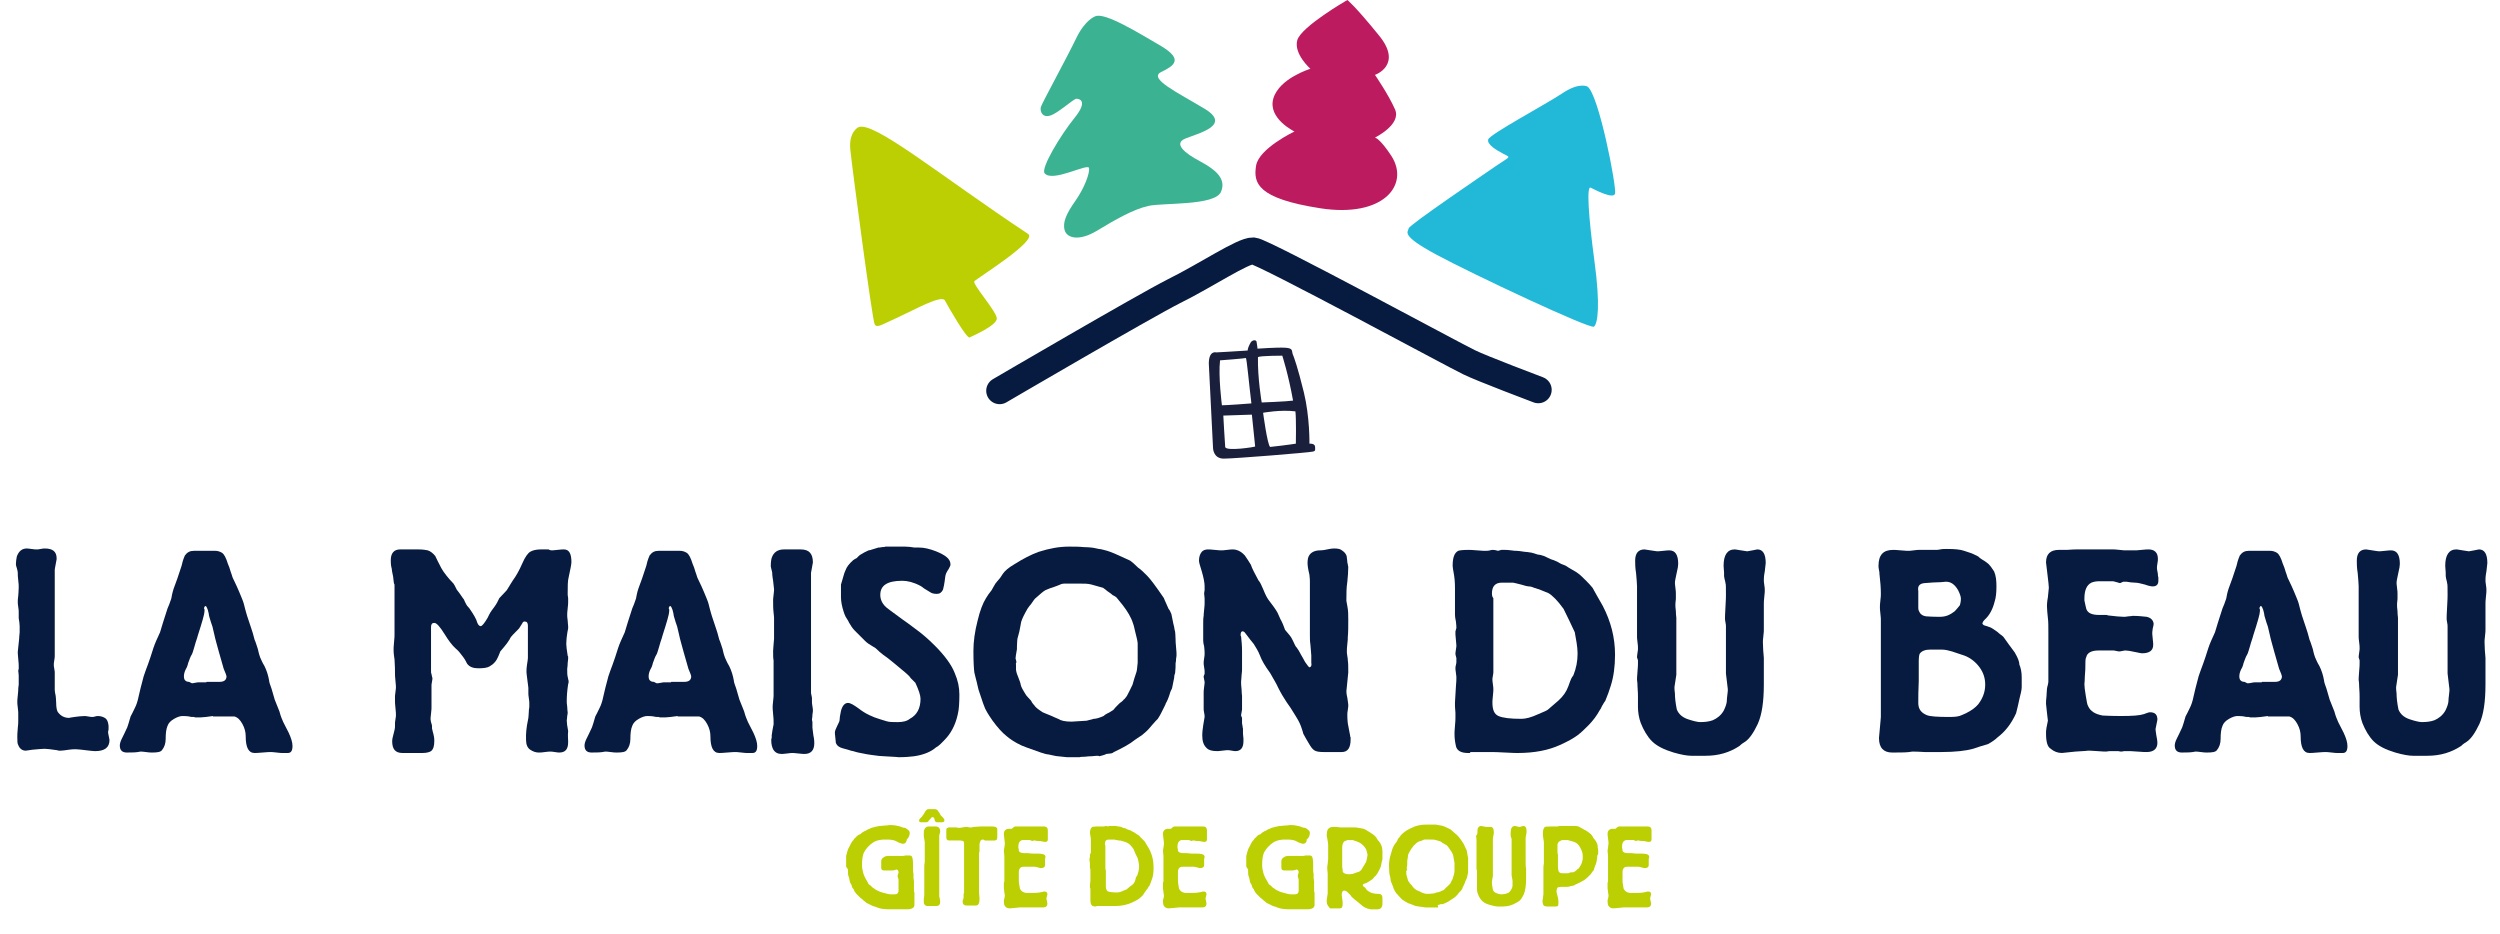
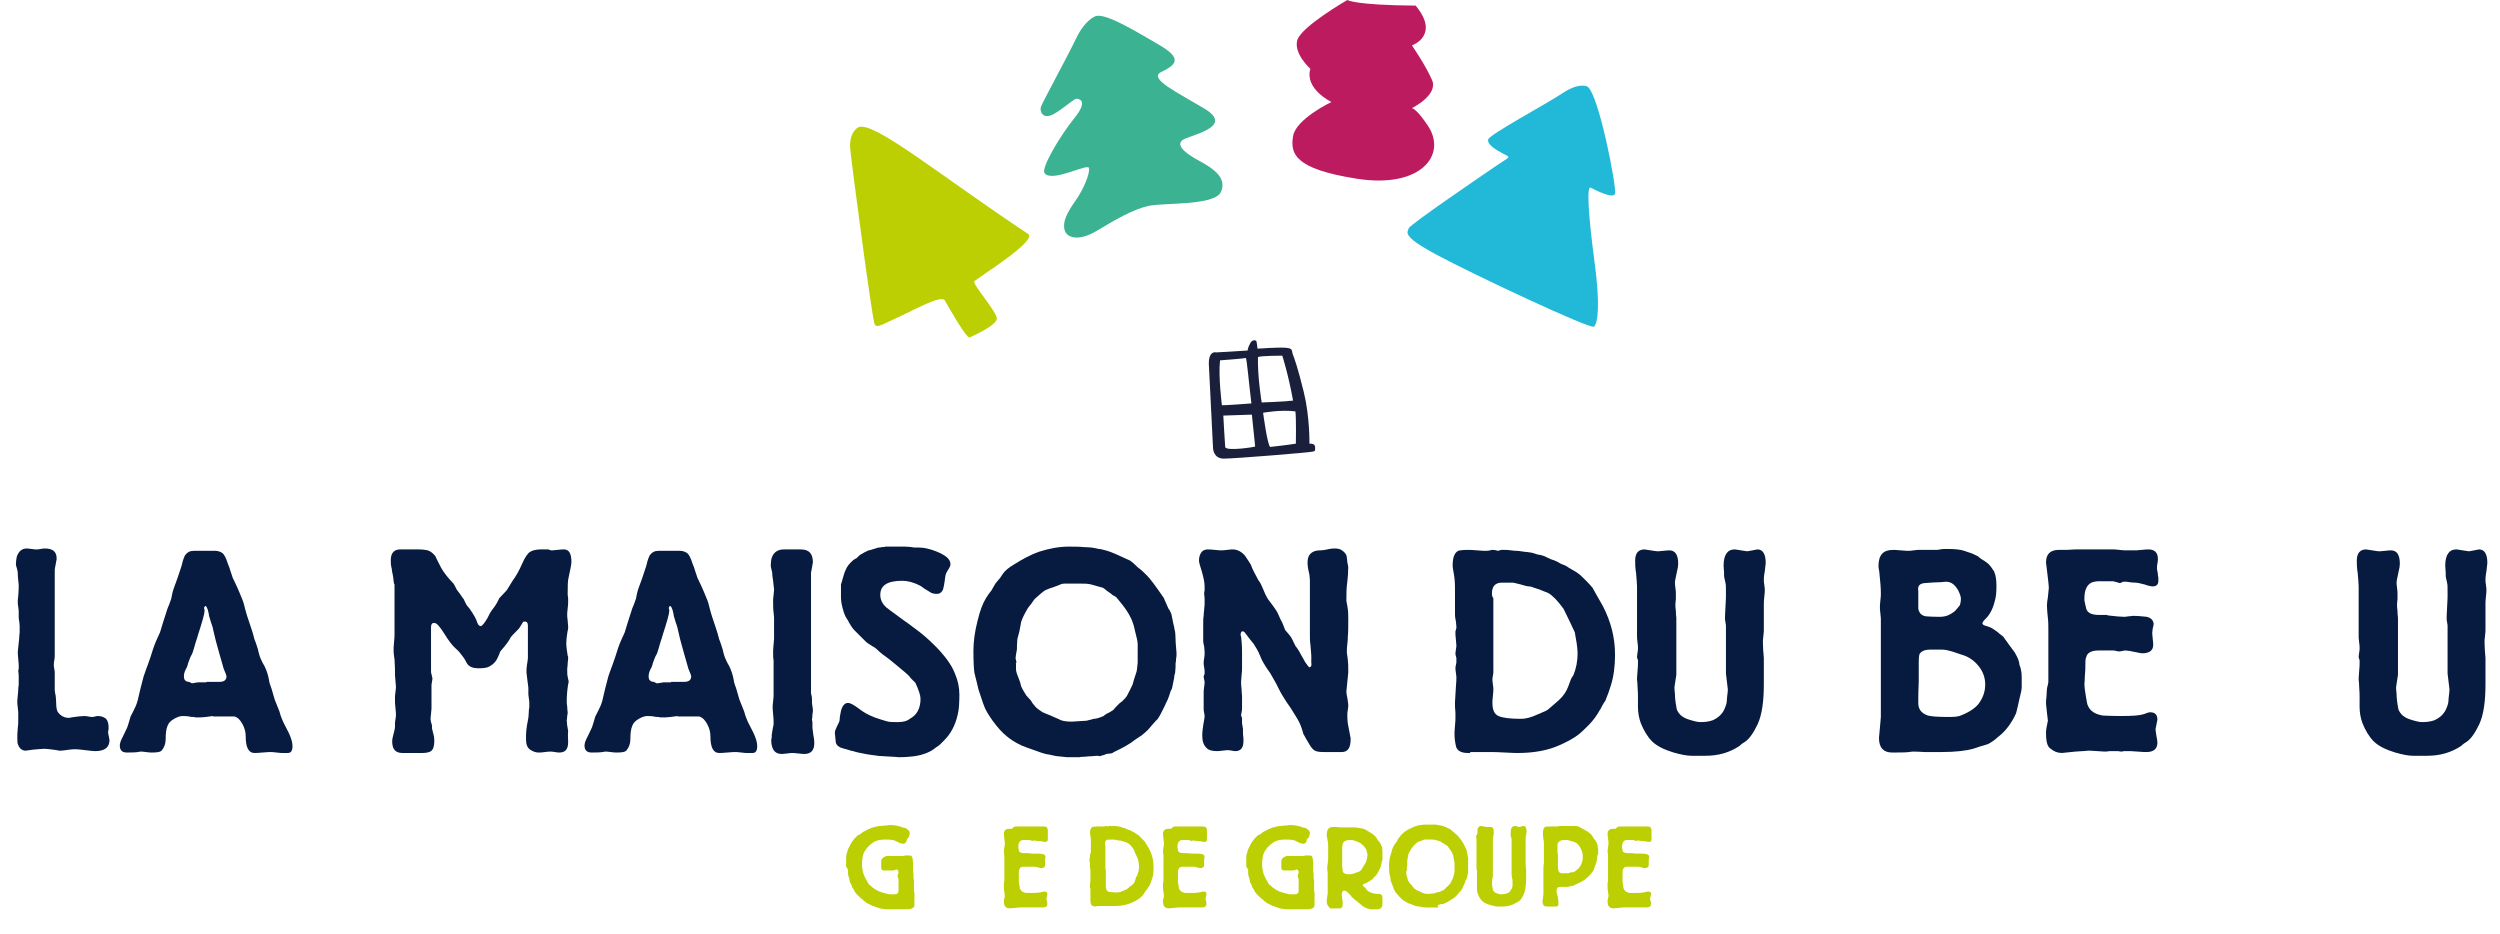
<svg xmlns="http://www.w3.org/2000/svg" version="1.1" id="Calque_1" x="0px" y="0px" width="534.2px" height="199.5px" viewBox="0 0 534.2 199.5" style="enable-background:new 0 0 534.2 199.5;" xml:space="preserve">
  <style type="text/css">
	.st0{fill:#071A3F;}
	.st1{fill:#3BB392;}
	.st2{fill:#22B9D8;}
	.st3{fill:#BBCF03;}
	.st4{fill:#BD1B5F;}
	.st5{fill:none;stroke:#071A3F;stroke-width:5.73;stroke-linecap:round;}
	.st6{fill:#1A203C;}
	.st7{enable-background:new    ;}
</style>
  <g>
    <path class="st0" d="M3.9,154.1v-1.7c0-0.1,0-0.5-0.1-1.2c-0.1-0.7-0.1-1-0.1-1.2c0-0.2,0-0.6,0.1-1.4s0.1-1.2,0.1-1.3   c0-0.1,0-0.4,0.1-1c0-0.5,0-0.8,0-0.9c0-0.1,0-0.4,0-1c0-0.5-0.1-0.9-0.1-1c0,0,0-0.2,0.1-0.5c0-0.3,0-0.5,0-0.6   c0-0.1,0-0.6-0.1-1.5c-0.1-0.9-0.1-1.4-0.1-1.5c0,0,0.1-0.9,0.3-2.9c0,0,0-0.5,0.1-1.3c0-0.8,0-1.3,0-1.3c0-0.5-0.1-1.1-0.2-1.7   v-1.3c0-0.2,0-0.6-0.1-1.1c-0.1-0.5-0.1-0.9-0.1-1.2c0-0.1,0-0.5,0.1-1.2c0-0.3,0.1-0.9,0.1-1.8c0-0.3,0-0.8-0.1-1.5   c-0.1-0.7-0.1-1.2-0.1-1.5c0-0.4-0.1-0.7-0.2-1.1c-0.1-0.3-0.2-0.6-0.2-0.8c0-0.6,0.1-1.2,0.2-1.7c0.4-1.1,1.1-1.7,2.1-1.7   c0.1,0,0.4,0,1,0.1c0.6,0.1,1,0.1,1.1,0.1c0.2,0,0.5,0,0.9-0.1c0.4-0.1,0.7-0.1,0.9-0.1c1.7,0,2.5,0.7,2.5,2.1v0.2   c-0.2,1.2-0.4,2-0.4,2.3c0,0.1,0,0.2,0,0.3s0,0.2,0,0.3c0,0.1,0,0.2,0,0.5c0,0.2,0,0.4,0,0.4c0,0.1,0,0.3,0,0.6c0,0.2,0,0.7,0,1.3   c0,0,0,0.2,0,0.6c0,0.3,0,0.6,0,0.6c0,0,0,0.2,0,0.4c0,0.2,0,0.4,0,0.4c0,0.1,0,0.3,0,0.7c0,0.4,0,0.6,0,0.7c0,0,0,0.3,0,0.7   c0,0.4,0,0.7,0,0.8c0,0.2,0,0.7,0,1.6s0,1.4,0,1.6c0,0,0,0.2,0,0.6c0,0.3,0,0.5,0,0.6c0,0,0,0.4,0,1c0,0.2,0,0.4,0,0.7   c0,0.3,0,0.6,0,0.7c0,0.1,0,0.4,0,0.9c0,0.5,0,0.8,0,0.9s0,0.3,0,0.7c0,0.3,0,0.6,0,0.7c0,0.2,0,0.5-0.1,1c-0.1,0.4-0.1,0.8-0.1,1   c0,0.1,0,0.3,0.1,0.8s0.1,0.7,0.1,0.8v1c0,0,0,0.3,0,0.7c0,0.4,0,0.6,0,0.7c0,0.1,0,0.3,0,0.7c0,0.4,0,0.7,0,0.7   c0,0.2,0.1,0.7,0.2,1.2c0,0.2,0.1,0.7,0.1,1.4c0,1.2,0.2,1.9,0.4,2.1c0.6,0.8,1.4,1.2,2.4,1.2c-0.1,0,0.3-0.1,1.1-0.2   c0.8-0.1,1.5-0.2,2.2-0.2c0,0,0.3,0,0.8,0.1c0.5,0.1,0.7,0.1,0.8,0.1c0.1,0,0.3,0,0.6-0.1c0.3-0.1,0.5-0.1,0.6-0.1   c0.5,0,1,0.1,1.5,0.4c0.5,0.3,0.7,0.8,0.8,1.7c0,0,0,0.2,0,0.6c0,0.4-0.1,0.6-0.1,0.6c0,0.2,0,0.4,0.1,0.8c0.1,0.6,0.2,0.9,0.2,1   c0,1.6-1,2.4-3.1,2.4c-0.4,0-1.1-0.1-2-0.2c-0.9-0.1-1.6-0.2-2-0.2c-0.6,0-1.1,0-1.6,0.1c-0.8,0.1-1.3,0.2-1.7,0.2   c-0.1,0-0.3,0-0.4,0c-0.2,0-0.3-0.1-0.4-0.1l-1.5-0.2c-0.3,0-0.7-0.1-1.2-0.1c-0.5,0-1.4,0.1-2.6,0.2c-0.4,0.1-0.9,0.1-1.4,0.2   c-0.7,0-1.3-0.4-1.6-1.2c-0.2-0.3-0.2-0.9-0.2-1.8c0-0.2,0-0.8,0.1-1.8C3.9,154.9,3.9,154.3,3.9,154.1z" />
    <path class="st0" d="M45.5,153l-1.5,0.2c-0.7,0.1-1.4,0.1-2.1,0.1c-0.1,0-0.2,0-0.5-0.1c-0.2,0-0.4,0-0.5,0   c-0.8-0.2-1.4-0.2-1.9-0.2c-0.5,0-1.1,0.2-1.8,0.6c-0.7,0.4-1.2,0.9-1.4,1.5c-0.3,0.7-0.4,1.6-0.4,2.8c0,1-0.3,1.8-0.8,2.4   c-0.3,0.4-1,0.5-2.1,0.5c-0.3,0-0.7,0-1.3-0.1c-0.6-0.1-1-0.1-1.2-0.1c-0.9,0.2-1.8,0.2-2.9,0.2c-1,0-1.5-0.5-1.5-1.5   c0-0.3,0.1-0.8,0.4-1.4c0.3-0.6,0.7-1.4,1.2-2.5c0.2-0.5,0.4-1.3,0.7-2.3c0.2-0.4,0.6-1.1,1-2c0.2-0.4,0.5-1.2,0.7-2.2   c0.2-1,0.6-2.5,1.1-4.4c0.3-0.9,0.6-1.7,0.9-2.5c0.3-0.8,0.7-2,1.2-3.6c0.3-0.9,0.8-2,1.4-3.3c0.3-1.1,0.9-2.9,1.6-5.1   c0.2-0.4,0.5-1.2,0.8-2.1c0.1-0.5,0.2-1.2,0.5-2.1c0.5-1.3,1.1-3,1.7-4.9c0.1-0.5,0.3-1.3,0.7-2.2c0.5-0.7,1.1-1,1.9-1   c0.1,0,0.5,0,1.3,0c0.7,0,1.1,0,1.2,0c0.1,0,0.4,0,1,0s1,0,1.1,0c0.4,0,0.9,0.1,1.4,0.4c0.5,0.3,0.9,1.1,1.3,2.4   c0.2,0.4,0.4,1,0.6,1.7c0.1,0.2,0.2,0.6,0.4,1.2c0.5,1,1.2,2.5,2,4.5c0.3,0.7,0.5,1.4,0.7,2.3c0.1,0.3,0.2,0.8,0.4,1.4   c0.2,0.6,0.5,1.5,0.9,2.7c0.2,0.5,0.4,1.3,0.7,2.4c0.2,0.4,0.4,1.1,0.7,2c0.1,0.4,0.2,1,0.5,1.8c0.2,0.4,0.4,1,0.9,1.8   c0.5,1,0.8,2,1,3.1c0,0.3,0.2,0.9,0.5,1.7c0,0.1,0.3,0.9,0.7,2.4c0.2,0.6,0.6,1.4,1,2.5c0.1,0.4,0.3,1.1,0.7,2c0,0.1,0.5,1,1.3,2.6   c0.5,1.1,0.8,2,0.8,2.8c0,1-0.3,1.5-1,1.5c0,0-0.2,0-0.6,0s-0.6,0-0.6,0c-0.1,0-0.5,0-1.2-0.1c-0.7-0.1-1.1-0.1-1.3-0.1   c-0.2,0-0.7,0-1.7,0.1c-1,0.1-1.5,0.1-1.7,0.1c-1.3,0-1.9-1.2-1.9-3.6c0-0.8-0.2-1.7-0.7-2.6c-0.5-0.9-1-1.4-1.7-1.6h-1   c0,0-0.3,0-0.7,0c-0.4,0-0.7,0-0.7,0c0,0-0.3,0-0.7,0c-0.4,0-0.7,0-0.7,0H45.5z M44.1,145.7c0,0,0.2,0,0.5,0c0.3,0,0.4,0,0.5,0   c0,0,0.2,0,0.5,0c0.3,0,0.5,0,0.5,0c0.1,0,0.3,0,0.4,0c0.2,0,0.3,0,0.4,0c1,0,1.5-0.4,1.5-1.2c0-0.1-0.2-0.7-0.6-1.6   c-0.2-0.8-0.6-2-1-3.5c-0.4-1.5-0.8-2.8-1-3.8c-0.1-0.4-0.2-0.9-0.4-1.7c-0.2-0.5-0.4-1.2-0.7-2.2c0-0.1-0.1-0.3-0.1-0.6   c-0.2-0.7-0.2-0.9-0.2-0.8c-0.2-0.5-0.3-0.8-0.5-0.8c-0.1,0-0.2,0.1-0.3,0.4c0,0.1,0,0.2,0.1,0.3c0,0.2,0,0.3,0,0.4   c0,0.6-0.5,2.3-1.4,5.1c-0.1,0.3-0.2,0.8-0.5,1.6c-0.2,0.8-0.4,1.3-0.5,1.7c-0.1,0.3-0.2,0.7-0.4,1c-0.2,0.3-0.4,0.9-0.7,1.7   c-0.1,0.5-0.3,1-0.5,1.3c-0.3,0.6-0.4,1.1-0.4,1.5c0,0.5,0.1,0.8,0.4,1c0.1,0.1,0.4,0.2,0.7,0.2c0.2,0.1,0.4,0.2,0.6,0.3H41   c0,0,0.3,0,0.7-0.1c0.4-0.1,0.7-0.1,0.7-0.1h0.7H44.1z" />
    <path class="st0" d="M121.4,158.4v0.2c0,1.5-0.6,2.2-1.9,2.2c-0.1,0-0.4,0-0.9-0.1c-0.5-0.1-0.9-0.1-1-0.1c-0.2,0-0.6,0-1.2,0.1   c-0.5,0.1-1,0.1-1.3,0.1c-0.6,0-1.2-0.2-1.8-0.6c-0.6-0.4-0.9-1.1-0.9-2.2v-1c0-0.6,0.1-1.2,0.2-2c0.1-0.6,0.2-1.1,0.3-1.6   c0-0.3,0.1-0.8,0.1-1.4c0-0.1,0-0.4,0.1-0.9c0-0.4,0-0.7,0-0.9c0-0.1,0-0.4-0.1-1c-0.1-0.6-0.1-0.9-0.1-1v-1.2   c0-0.2-0.1-0.7-0.2-1.6c-0.1-0.9-0.2-1.5-0.2-1.7v-0.2c0-0.4,0-0.8,0.1-1.4c0.1-0.7,0.2-1.2,0.2-1.5v-0.9c0-0.1,0-0.6,0-1.5   s0-1.4,0-1.6v-2.9c0-0.6-0.2-0.9-0.7-0.9c-0.2,0-0.4,0.1-0.5,0.4c-0.2,0.3-0.4,0.6-0.7,1.1c-1.1,1.1-1.8,1.8-1.9,2.1   c-0.1,0.3-0.4,0.6-0.7,1.1c-0.3,0.4-0.8,1-1.4,1.7c-0.1,0.2-0.2,0.6-0.4,1c-0.4,1-1,1.7-1.9,2.2c-0.5,0.3-1.3,0.4-2.4,0.4   c-1.1,0-1.9-0.3-2.4-1c-0.2-0.4-0.5-1-0.9-1.5c-0.5-0.7-1-1.3-1.5-1.7c-0.8-0.7-1.6-1.8-2.4-3.1c-1-1.6-1.7-2.4-2.2-2.4   c-0.5,0-0.7,0.3-0.7,0.9v0.9c0,0.2,0,0.6,0,1.2c0,0.1,0,0.2,0,0.5s0,0.4,0,0.5c0,0.1,0,0.3,0,0.7c0,0.4,0,0.7,0,0.8   c0,0.1,0,0.4,0,0.9s0,0.9,0,1c0,0,0,0.2,0,0.6s0,0.6,0,0.7s0,0.3,0,0.7c0,0.4,0,0.7,0,0.8c0,0.3,0,0.6,0.1,0.7   c0,0.2,0.1,0.5,0.2,0.9c0,0.1,0,0.3-0.1,0.8c-0.1,0.4-0.1,0.7-0.1,0.8v1.5c0,0.1,0,0.3,0,0.8s0,0.7,0,0.8s0,0.3,0,0.8   c0,0.4,0,0.7,0,0.8c0,0.1,0,0.5-0.1,1.3c-0.1,0.7-0.1,1.1-0.1,1.2c0,0.2,0.1,0.7,0.3,1.3c0,0.5,0,0.8,0.1,1c0,0.2,0.1,0.4,0.2,0.8   c0.1,0.4,0.2,0.9,0.2,1.5c0,1.1-0.2,1.8-0.7,2.2c-0.3,0.2-0.9,0.4-1.8,0.4c-0.1,0-0.4,0-0.9,0c-0.5,0-0.9,0-1,0c-0.1,0-0.4,0-0.9,0   c-1.2,0-1.7,0-1.5,0c-1.5,0-2.2-0.8-2.2-2.5c0-0.4,0.1-0.9,0.3-1.6c0.2-0.7,0.3-1.2,0.3-1.6v-0.6c0-0.1,0-0.4,0.1-0.9   c0.1-0.5,0.1-0.8,0.1-0.9c0-0.2,0-0.7-0.1-1.5c-0.1-0.8-0.1-1.3-0.1-1.4c0-0.5,0-0.9,0-1.2l0.2-1.7c0-0.2,0-0.7-0.1-1.5   c-0.1-0.9-0.1-1.3-0.1-1.5c0-0.7,0-1.7-0.1-3.1c-0.1-0.6-0.2-1.3-0.2-2.1c0-0.2,0-0.7,0.1-1.6c0.1-0.9,0.1-1.4,0.1-1.6   c0-0.3,0-0.7,0-1.3c0-0.6,0-1,0-1.2c0-0.3,0-1.2,0-2.7s0-2.3,0-2.5c0-0.1,0-0.3,0-0.7c0-0.4,0-0.6,0-0.6c0-0.1,0-0.3,0-0.8   c0-0.4,0-0.6,0-0.7c0-0.2,0-0.3-0.1-0.4c0,0.1-0.1-0.4-0.2-1.5c0-0.2-0.2-0.7-0.3-1.7c-0.2-0.7-0.2-1.3-0.2-1.8   c0-1.5,0.7-2.3,2-2.3c0.8,0,1.6,0,2.3,0c0.1,0,0.4,0,0.8,0c0.4,0,0.7,0,0.7,0c1,0,1.7,0.1,2.1,0.2c0.6,0.2,1.1,0.6,1.6,1.2   c0.3,0.6,0.7,1.5,1.3,2.6c0.3,0.5,0.6,1,1.1,1.6c0.4,0.5,0.9,1.1,1.5,1.7c0.1,0.1,0.3,0.5,0.7,1.3c0.3,0.4,0.8,1,1.3,1.8   c0.2,0.2,0.3,0.4,0.4,0.7c0.1,0.2,0.2,0.4,0.3,0.6c0.1,0.2,0.3,0.5,0.7,0.9c0.9,1.3,1.5,2.3,1.7,3.1c0.2,0.5,0.5,0.7,0.7,0.7   c0.3,0,0.8-0.6,1.5-1.8c0.2-0.4,0.4-0.9,0.9-1.6c0.3-0.4,0.7-0.9,1.1-1.6l0.5-1c0.9-0.9,1.4-1.5,1.6-1.7c0.7-1.2,1.2-1.9,1.3-2.1   c0.6-0.8,1.3-2,2-3.6c0.6-1.4,1.2-2.2,1.7-2.5c0.5-0.3,1.3-0.5,2.2-0.5c0.5,0,0.9,0,1.1,0c0.1,0,0.3,0,0.6,0   c0.2,0.1,0.4,0.2,0.6,0.2c0.1,0,0.6,0,1.3-0.1c0.8-0.1,1.2-0.1,1.4-0.1c1.1,0,1.6,0.9,1.6,2.7c0,0.4-0.2,1.5-0.6,3.3   c-0.2,0.7-0.2,1.9-0.2,3.5c0,0.1,0,0.4,0.1,0.9c0,0.5,0,0.8,0,0.9c0,0.1,0,0.6-0.1,1.3s-0.1,1.2-0.1,1.4c0,0.2,0,0.6,0.1,1.2   c0,0.5,0.1,0.9,0.1,1.2v0.5c-0.1,0.4-0.2,1-0.3,1.8c0,0.2-0.1,0.7-0.1,1.5c0,0.4,0.1,1.3,0.3,2.5c0,0,0,0.1,0.1,0.2   c0,0.1,0,0.2,0,0.3c0,0.1,0,0.4-0.1,1.1c0,0.7-0.1,1-0.1,1.2c0,0.8,0,1.3,0.1,1.7c0.1,0.6,0.2,0.9,0.2,0.9c0,0.3,0,0.5-0.1,0.7   c-0.2,1.3-0.3,2.5-0.3,3.7c0,0.1,0,0.5,0.1,1.1c0,0.7,0.1,1.1,0.1,1.2c0,0.1,0,0.4-0.1,0.8c0,0.5-0.1,0.8-0.1,0.9   c0,0.5,0.1,1.3,0.3,2.3C121.3,157.2,121.4,157.9,121.4,158.4z" />
    <path class="st0" d="M144.8,153l-1.5,0.2c-0.7,0.1-1.4,0.1-2.1,0.1c-0.1,0-0.2,0-0.5-0.1c-0.2,0-0.4,0-0.5,0   c-0.8-0.2-1.4-0.2-1.9-0.2c-0.5,0-1.1,0.2-1.8,0.6c-0.7,0.4-1.2,0.9-1.4,1.5c-0.3,0.7-0.4,1.6-0.4,2.8c0,1-0.3,1.8-0.8,2.4   c-0.3,0.4-1,0.5-2.1,0.5c-0.3,0-0.7,0-1.3-0.1c-0.6-0.1-1-0.1-1.2-0.1c-0.9,0.2-1.8,0.2-2.9,0.2c-1,0-1.5-0.5-1.5-1.5   c0-0.3,0.1-0.8,0.4-1.4c0.3-0.6,0.7-1.4,1.2-2.5c0.2-0.5,0.4-1.3,0.7-2.3c0.2-0.4,0.6-1.1,1-2c0.2-0.4,0.5-1.2,0.7-2.2   c0.2-1,0.6-2.5,1.1-4.4c0.3-0.9,0.6-1.7,0.9-2.5c0.3-0.8,0.7-2,1.2-3.6c0.3-0.9,0.8-2,1.4-3.3c0.3-1.1,0.9-2.9,1.6-5.1   c0.2-0.4,0.5-1.2,0.8-2.1c0.1-0.5,0.2-1.2,0.5-2.1c0.5-1.3,1.1-3,1.7-4.9c0.1-0.5,0.3-1.3,0.7-2.2c0.5-0.7,1.1-1,1.9-1   c0.1,0,0.5,0,1.3,0c0.7,0,1.1,0,1.2,0c0.1,0,0.4,0,1,0s1,0,1.1,0c0.4,0,0.9,0.1,1.4,0.4c0.5,0.3,0.9,1.1,1.3,2.4   c0.2,0.4,0.4,1,0.6,1.7c0.1,0.2,0.2,0.6,0.4,1.2c0.5,1,1.2,2.5,2,4.5c0.3,0.7,0.5,1.4,0.7,2.3c0.1,0.3,0.2,0.8,0.4,1.4   c0.2,0.6,0.5,1.5,0.9,2.7c0.2,0.5,0.4,1.3,0.7,2.4c0.2,0.4,0.4,1.1,0.7,2c0.1,0.4,0.2,1,0.5,1.8c0.2,0.4,0.4,1,0.9,1.8   c0.5,1,0.8,2,1,3.1c0,0.3,0.2,0.9,0.5,1.7c0,0.1,0.3,0.9,0.7,2.4c0.2,0.6,0.6,1.4,1,2.5c0.1,0.4,0.3,1.1,0.7,2c0,0.1,0.5,1,1.3,2.6   c0.5,1.1,0.8,2,0.8,2.8c0,1-0.3,1.5-1,1.5c0,0-0.2,0-0.6,0s-0.6,0-0.6,0c-0.1,0-0.5,0-1.2-0.1c-0.7-0.1-1.1-0.1-1.3-0.1   c-0.2,0-0.7,0-1.7,0.1c-1,0.1-1.5,0.1-1.7,0.1c-1.3,0-1.9-1.2-1.9-3.6c0-0.8-0.2-1.7-0.7-2.6c-0.5-0.9-1-1.4-1.7-1.6h-1   c0,0-0.3,0-0.7,0c-0.4,0-0.7,0-0.7,0c0,0-0.3,0-0.7,0c-0.4,0-0.7,0-0.7,0H144.8z M143.4,145.7c0,0,0.2,0,0.5,0c0.3,0,0.4,0,0.5,0   c0,0,0.2,0,0.5,0c0.3,0,0.5,0,0.5,0c0.1,0,0.3,0,0.4,0c0.2,0,0.3,0,0.4,0c1,0,1.5-0.4,1.5-1.2c0-0.1-0.2-0.7-0.6-1.6   c-0.2-0.8-0.6-2-1-3.5c-0.4-1.5-0.8-2.8-1-3.8c-0.1-0.4-0.2-0.9-0.4-1.7c-0.2-0.5-0.4-1.2-0.7-2.2c0-0.1-0.1-0.3-0.1-0.6   c-0.2-0.7-0.2-0.9-0.2-0.8c-0.2-0.5-0.3-0.8-0.5-0.8c-0.1,0-0.2,0.1-0.3,0.4c0,0.1,0,0.2,0.1,0.3c0,0.2,0,0.3,0,0.4   c0,0.6-0.5,2.3-1.4,5.1c-0.1,0.3-0.2,0.8-0.5,1.6c-0.2,0.8-0.4,1.3-0.5,1.7c-0.1,0.3-0.2,0.7-0.4,1c-0.2,0.3-0.4,0.9-0.7,1.7   c-0.1,0.5-0.3,1-0.5,1.3c-0.3,0.6-0.4,1.1-0.4,1.5c0,0.5,0.1,0.8,0.4,1c0.1,0.1,0.4,0.2,0.7,0.2c0.2,0.1,0.4,0.2,0.6,0.3h0.2   c0,0,0.3,0,0.7-0.1c0.4-0.1,0.7-0.1,0.7-0.1h0.7H143.4z" />
    <path class="st0" d="M164.7,121c0-0.9,0.1-1.5,0.2-1.8c0.4-1.2,1.3-1.8,2.6-1.8c0.2,0,0.6,0,1,0c0.4,0,0.8,0,1,0c0.2,0,0.4,0,0.8,0   c0.3,0,0.6,0,0.8,0c1.8,0,2.6,0.9,2.6,2.8c0,0.1-0.1,0.4-0.2,1.1c-0.1,0.6-0.2,1-0.2,1.1c0,0,0,0.1,0,0.3s0,0.3,0,0.3   c0,0,0,0.2,0,0.4c0,0.2,0,0.4,0,0.5c0,0,0,0.2,0,0.5c0,0.3,0,0.4,0,0.5c0,0.1,0,0.4,0,0.9c0,0.5,0,0.8,0,0.9c0,0,0,0.2,0,0.6   c0,0.3,0,0.5,0,0.6c0,0,0,0.2,0,0.6c0,0.4,0,0.6,0,0.7c0,0.5,0,0.8,0,0.9c0,0.1,0,0.3,0,0.5c0,0.2,0,0.3,0,0.4c0,0.1,0,0.4,0,1   c0,0.6,0,0.9,0,1.1v2c0,0.1,0,0.4,0,0.9c0,0.5,0,0.8,0,0.9c0,0.1,0,0.5,0,1.2c0,0.7,0,1,0,1.2c0,0,0,0.2,0,0.6c0,0.4,0,0.6,0,0.7   c0,0.2,0,0.5,0,0.9s0,0.7,0,0.9c0,0.2,0,0.6,0,1.1s0,0.8,0,1.1c0,0.1,0,0.3,0,0.6s0,0.4,0,0.5c0,0,0,0.2,0,0.4c0,0.3,0,0.5,0,0.6   c0,0.1,0,0.3,0,0.6c0,0.3,0,0.5,0,0.7c0,0,0,0.3,0.1,0.6s0.1,0.6,0.1,0.7v0.7c0,0.1,0,0.4,0.1,0.9c0.1,0.5,0.1,0.8,0.1,0.9   c0,0.1,0,0.4-0.1,0.9c0,0.6-0.1,0.9-0.1,1c0,0,0,0.2,0.1,0.6c0,0.3,0,0.5,0,0.6v0.6c0,0.1,0.1,0.7,0.2,1.6c0.2,0.9,0.2,1.5,0.2,1.7   c0,1.5-0.7,2.3-2.1,2.3c-0.1,0-0.6,0-1.3-0.1c-0.7-0.1-1.2-0.1-1.3-0.1c-0.1,0-0.5,0-1.1,0.1c-0.7,0.1-1.1,0.1-1.2,0.1   c-0.8,0-1.4-0.3-1.8-1c-0.2-0.4-0.4-1-0.4-1.9c0-0.1,0-0.3,0.1-0.6c0-0.2,0-0.4,0-0.5c0.2-1.5,0.4-2.2,0.4-2.3v-0.7   c0-0.1,0-0.6-0.1-1.5c-0.1-0.9-0.1-1.4-0.1-1.5c0-0.1,0-0.6,0.1-1.3c0.1-0.7,0.1-1.2,0.1-1.3V147c0-0.2,0-0.6,0-1.1   c0-0.5,0-0.8,0-1.1c0-0.4,0-1.1,0-2c0,0,0-0.3,0-0.8c0-0.5,0-0.8,0-0.9c-0.1-0.4-0.1-1.1-0.1-2c0-0.4,0.1-1.3,0.2-2.6   c0-0.1,0-0.3,0-0.8c0-0.4,0-0.7,0-0.7c0,0,0-0.3,0-0.7c0-0.4,0-0.7,0-0.7V132c0,0.1,0-0.3-0.1-1.1c-0.1-0.8-0.1-1.7-0.1-2.6   c0-0.1,0-0.5,0.1-1.2c0.1-0.7,0.1-1.1,0.1-1.2c0-0.1-0.1-0.7-0.2-1.8c-0.2-1.1-0.2-1.7-0.2-1.8C164.8,121.5,164.7,121.1,164.7,121z   " />
    <path class="st0" d="M191.6,116.8h1.8c0.7,0,1.4,0.1,2,0.2h1c1.1,0,2.3,0.3,3.6,0.8c1,0.4,1.7,0.8,2.1,1.1c0.7,0.5,1,1.1,1,1.7   c0,0.2-0.1,0.5-0.4,1l-0.2,0.3c-0.2,0.3-0.4,0.7-0.5,1.2c-0.2,1.7-0.4,2.6-0.5,2.9c-0.3,0.6-0.7,0.9-1.3,0.9   c-0.6,0-1.1-0.1-1.5-0.4c-0.7-0.4-1.1-0.7-1.3-0.8c-0.2-0.2-0.4-0.3-0.7-0.5c-1.5-0.8-2.8-1.1-3.9-1.1c-3.2,0-4.7,1-4.7,3   c0,1,0.4,1.9,1.3,2.7c0.1,0.1,1.3,1,3.5,2.6c0.6,0.4,1.4,1,2.6,1.9c1.4,1,2.8,2.2,4.2,3.6c2.1,2.1,3.6,4.1,4.3,5.9   c0.7,1.6,1,3.1,1,4.6c0,1.7-0.1,2.9-0.2,3.5c-0.4,2.4-1.3,4.3-2.5,5.7c-1.1,1.2-1.8,1.9-2.3,2.1c-1,0.9-2.6,1.6-4.7,1.9   c-0.8,0.1-1.9,0.2-3.4,0.2c0.3,0-0.7-0.1-2.9-0.2c-0.6,0-1.6-0.1-2.9-0.3c-0.7-0.1-1.3-0.2-1.7-0.3c-0.5-0.1-1.2-0.2-2.1-0.5   c-0.2,0-0.5-0.1-1.1-0.3c-0.7-0.2-1.1-0.3-1.1-0.3c-0.8-0.2-1.3-0.6-1.5-1.2c0-0.2-0.1-0.9-0.2-2v-0.2c0-0.3,0.2-0.8,0.5-1.4   s0.5-1,0.5-1.2c0-0.4,0.1-1.1,0.3-2c0.3-1.1,0.8-1.7,1.5-1.7c0.5,0,1.2,0.4,2.3,1.2c1.4,1.1,2.9,1.8,4.6,2.3l1.3,0.4   c0.6,0.2,1.4,0.2,2.4,0.2c1.1,0,2-0.2,2.6-0.7c1.5-0.8,2.3-2.2,2.3-4.3c0-0.7-0.4-1.9-1.1-3.4l-1-1c-0.1-0.2-0.3-0.4-0.6-0.7   c-0.3-0.3-0.8-0.7-1.4-1.2c-0.8-0.7-1.7-1.4-2.8-2.3c-0.2-0.2-0.6-0.4-1.1-0.8c-0.5-0.4-1-0.8-1.6-1.4c-0.4-0.2-0.9-0.6-1.6-1   c-0.3-0.2-0.5-0.4-0.8-0.7l-0.9-0.9c-0.2-0.2-0.6-0.6-1.2-1.2c-0.4-0.4-0.8-1-1.2-1.7c-0.1-0.3-0.4-0.7-0.7-1.2   c-0.2-0.4-0.3-0.7-0.4-1c-0.4-1.2-0.6-2.3-0.6-3.2c0,0,0-0.2,0-0.5c0-0.2,0-0.4,0-0.5c0-0.1,0-0.3,0-0.6c0-0.3,0-0.5,0-0.7v-0.4   c0.1-0.4,0.3-0.9,0.5-1.7c0.1-0.3,0.2-0.8,0.5-1.4c0.2-0.6,0.7-1.3,1.6-2.1c0.2-0.1,0.4-0.3,0.7-0.4c0.4-0.4,0.7-0.7,0.9-0.8   c0.5-0.3,1-0.6,1.7-0.9c0.2,0,0.5-0.1,0.8-0.2s0.7-0.2,1.3-0.4c0.2,0,0.4,0,0.8-0.1c0.2,0,0.5,0,0.7-0.1h1c0.2,0,0.5,0,0.8,0   C191.2,116.8,191.4,116.8,191.6,116.8z" />
    <path class="st0" d="M234.3,161.5l-1.1,0.1c-0.3,0-0.8,0-1.4,0.1c-0.9,0-1.3,0.1-1,0.1c0,0-0.3,0-0.7,0c-0.4,0-0.6,0-0.7,0   c-0.1,0-0.3,0-0.7,0c-0.3,0-0.5,0-0.7,0l-1.9-0.2c-0.4,0-1.1-0.2-2.1-0.4c-0.4,0-0.9-0.2-1.6-0.4c-2.6-0.9-3.9-1.4-4.1-1.5   c-1.5-0.7-2.5-1.4-3.2-2c-0.9-0.7-1.9-1.8-3-3.3c-0.4-0.6-1-1.4-1.6-2.6c-0.1-0.2-0.6-1.5-1.4-4c0-0.1-0.2-0.7-0.4-1.7   c-0.1-0.4-0.3-1.1-0.5-2c-0.1-0.7-0.2-2.3-0.2-4.6c0-2,0.3-4.2,0.9-6.5c0.5-2.1,1.1-3.7,1.8-4.8c0.3-0.5,0.7-1.1,1.2-1.7   c0.2-0.3,0.4-0.8,0.8-1.4c0.2-0.3,0.6-0.7,1-1.2c0.2-0.3,0.4-0.6,0.6-0.9c0.4-0.6,1.2-1.3,2.4-2c1.9-1.2,3.6-2.1,5.3-2.7   c2.2-0.7,4.3-1.1,6.4-1.1c1.1,0,2.2,0,3.1,0.1c0.9,0,1.5,0.1,1.7,0.1c0.2,0,0.7,0.1,1.6,0.3c0.4,0,1,0.2,1.8,0.4   c0.3,0.1,0.9,0.3,1.6,0.6c0.7,0.3,1.8,0.8,3.3,1.5c0.3,0.2,0.9,0.7,1.7,1.5c0.6,0.4,1.2,1,1.9,1.7c0.7,0.7,1.9,2.3,3.6,4.8   c0.2,0.6,0.6,1.3,1,2.3c0.2,0.2,0.4,0.6,0.6,1.1c0.2,0.8,0.3,1.7,0.6,2.8c0,0.2,0.1,0.6,0.2,1c0,0.2,0.1,0.8,0.1,1.7   c0,0.2,0,0.7,0.1,1.6c0.1,0.9,0.1,1.4,0.1,1.6c0,0.1,0,0.4-0.1,0.9c0,0.6-0.1,0.8-0.1,0.9c0,0.6,0,1.3-0.1,2.1   c-0.1,0.2-0.2,0.6-0.2,1c-0.1,0.4-0.2,1.1-0.4,2c0,0.2-0.2,0.6-0.4,1c-0.4,1.4-0.8,2.2-1,2.5c0,0.1-0.1,0.3-0.2,0.5   c-0.1,0.2-0.2,0.4-0.3,0.6s-0.2,0.4-0.4,0.8c-0.2,0.4-0.4,0.8-0.8,1.4c-0.3,0.3-0.7,0.7-1.2,1.3l-0.6,0.7c-0.4,0.5-1,1-1.6,1.5   c-0.3,0.2-0.8,0.5-1.5,1c-1.1,0.9-2.6,1.7-4.5,2.6c-0.2,0.2-0.5,0.3-0.7,0.3c-0.2,0-0.6,0.1-0.9,0.1c-0.3,0.2-0.8,0.3-1.5,0.5   C234.9,161.5,234.6,161.5,234.3,161.5z M217.1,142.1v0.9c0,0.3,0.1,0.8,0.4,1.5c0.4,1,0.6,1.6,0.6,1.8c0.1,0.5,0.5,1.2,1.2,2.3   c0.2,0.2,0.5,0.6,1,1.1c0.1,0.2,0.3,0.6,0.7,1c0.3,0.5,0.9,0.9,1.8,1.5c0.4,0.2,1,0.4,1.7,0.7c0.4,0.2,0.9,0.4,1.6,0.7   c0.6,0.4,1.5,0.6,2.9,0.6c0.3,0,1.4-0.1,3.2-0.2c0.3-0.1,0.8-0.2,1.5-0.4c0.5,0,1.2-0.2,2.1-0.6c0.2-0.2,0.5-0.4,0.9-0.6   c0.3-0.1,0.7-0.4,1.2-0.7c0.2-0.3,0.6-0.7,1.2-1.3c0.1-0.1,0.3-0.3,0.5-0.4c0.2-0.2,0.4-0.3,0.5-0.5c0.2-0.1,0.4-0.4,0.7-0.8   c0.4-0.7,0.8-1.6,1.2-2.4c0.2-0.8,0.5-1.7,0.8-2.6c0.1-0.2,0.2-0.9,0.3-2.1c0-0.1,0-0.3,0-0.7c0-0.4,0-0.7,0-0.7c0,0,0-0.2,0-0.5   c0-0.3,0-0.5,0-0.6v-1.6c0-0.3-0.2-1.3-0.6-2.8c-0.1-0.4-0.2-1-0.4-1.5c-0.4-1.3-1.2-2.6-2.2-3.9c-0.4-0.5-0.8-1-1.3-1.6   c-0.1-0.1-0.2-0.2-0.4-0.3c-0.2-0.1-0.3-0.2-0.4-0.2c-0.2-0.2-0.6-0.5-1.2-0.9c-0.2-0.2-0.5-0.4-0.9-0.7c-0.1,0-1-0.3-2.5-0.7   c-0.7-0.2-1.6-0.2-2.8-0.2c-0.7,0-1.1,0-1.5,0h-0.9c-0.5,0-0.9,0-1.2,0.1c-0.4,0.2-1,0.4-1.8,0.7c-0.4,0.1-0.9,0.3-1.6,0.6   c-0.4,0.2-1.1,0.8-2.1,1.7c-0.2,0.1-0.5,0.6-1,1.3c-0.2,0.2-0.4,0.5-0.7,0.9c-0.7,1.2-1.2,2.2-1.4,2.9c-0.1,0.5-0.2,1.2-0.4,2.1   c-0.1,0.3-0.2,0.8-0.4,1.5c0,0.2-0.1,0.8-0.1,1.6v0.6c-0.2,1.1-0.3,1.8-0.3,2c0,0,0.1,0.3,0.2,0.8C217,141.7,217.1,142,217.1,142.1   z" />
    <path class="st0" d="M257.1,136.8v-3.5c0-0.7,0-1.2,0.1-1.7c0-0.1,0-0.5,0.1-1.3c0.1-0.8,0.1-1.3,0.1-1.4c0-0.2,0-0.6,0-1   c0-0.4-0.1-0.8-0.1-1c0-0.1,0-0.3,0.1-0.8c0-0.4,0-0.7,0-0.8c0-0.8-0.2-1.8-0.6-3.2c-0.4-1.2-0.6-2-0.6-2.3c0-0.8,0.2-1.4,0.6-1.9   c0.3-0.3,0.7-0.5,1.3-0.5c0.2,0,0.7,0,1.5,0.1c0.8,0.1,1.3,0.1,1.4,0.1c0.1,0,0.5,0,1.2-0.1c0.7-0.1,1-0.1,1.2-0.1   c0.9,0,1.8,0.4,2.6,1.3c0.4,0.6,0.9,1.3,1.3,2c0.2,0.7,0.8,1.8,1.6,3.3c0.4,0.4,0.7,1.2,1.1,2.1c0.4,1,0.8,1.8,1.3,2.4   c1,1.3,1.7,2.3,1.9,2.9l0.4,0.9c0.1,0.2,0.3,0.5,0.5,1c0.1,0.3,0.3,0.7,0.5,1.3c0.4,0.5,0.9,1,1.3,1.6c0.2,0.3,0.4,0.8,0.7,1.4   c0.1,0.2,0.2,0.5,0.5,0.8c0.3,0.4,0.6,0.9,0.9,1.5c0.2,0.3,0.5,0.9,0.9,1.6c0.5,0.7,0.8,1.1,0.9,1.1c0.4-0.1,0.5-0.4,0.4-1v-1.5   c0-0.3-0.1-1.1-0.2-2.5c-0.1-0.5-0.1-1.2-0.1-2.1c0-0.2,0-1.1,0-2.6c0-1.5,0-2.4,0-2.7v-0.7c0-0.4,0-1.1,0-2c0,0,0-0.2,0-0.5   c0-0.3,0-0.5,0-0.6c0-0.1,0-0.5,0-1.1s0-1,0-1c0-0.2,0-0.7-0.1-1.5c-0.3-1.2-0.4-2-0.4-2.5c0-0.7,0.1-1.3,0.4-1.7   c0.4-0.6,1.2-1,2.3-1c0.1,0,0.6,0,1.5-0.2s1.4-0.2,1.5-0.2c0.7,0,1.2,0.1,1.5,0.3c0.8,0.5,1.2,1.1,1.2,1.7c0,0.2,0.1,0.5,0.1,0.9   c0,0,0,0.2,0.1,0.5c0,0.3,0.1,0.5,0.1,0.5c0,1.1-0.1,2.2-0.2,3.2c-0.2,1.3-0.2,2.5-0.2,3.6v0.5l0.2,1.1c0.2,1,0.2,1.9,0.2,2.9   c0,1.5,0,2.7-0.1,3.7c0,0.3,0,0.8-0.1,1.5c-0.1,0.7-0.1,1.3-0.1,1.7c0,0.1,0,0.4,0.1,0.9s0.1,0.8,0.1,0.9c0.1,0.6,0.1,1.5,0.1,2.6   c0,0.2-0.1,0.8-0.2,2c-0.1,1.2-0.2,1.8-0.2,2c0,0.1,0,0.6,0.2,1.4c0.1,0.8,0.2,1.3,0.2,1.5c0,0.2,0,0.6-0.1,1.1   c-0.1,0.5-0.1,0.8-0.1,1.1c0,1.1,0.1,1.9,0.2,2.3c0.1,0.4,0.2,1.2,0.4,2.1c0,0.1,0,0.2,0.1,0.4c0,0.2,0,0.3,0,0.4   c0,1.8-0.6,2.7-1.9,2.7c0,0-0.3,0-0.7,0s-0.7,0-0.7,0s-0.5,0-1.2,0c-0.7,0-1,0-1.2,0c-1,0-1.7-0.1-2.1-0.4   c-0.4-0.3-0.7-0.7-1.1-1.4s-0.8-1.3-1.2-2.1c-0.1-0.3-0.2-0.8-0.4-1.3c-0.2-0.6-0.5-1.3-1-2.1c-0.2-0.3-0.4-0.7-0.8-1.3   c-0.2-0.4-0.7-1.1-1.4-2.1c-0.6-0.9-1.2-1.9-1.8-3.1c-0.3-0.7-0.9-1.7-1.7-3.1c-1.1-1.5-1.8-2.7-2.2-3.8c-0.3-0.8-0.8-1.6-1.3-2.4   c-0.4-0.5-1-1.2-1.8-2.3c-0.2-0.3-0.4-0.4-0.6-0.4c-0.2,0-0.4,0.2-0.4,0.7c0,0.1,0,0.2,0,0.2c0,0.1,0.1,0.2,0.1,0.2   c0.1,1,0.2,2,0.2,3.1c0,0.1,0,0.4,0,0.9c0,0.5,0,0.8,0,0.9c0,0.1,0,0.4,0,1c0,0.6,0,1,0,1.1c0,0.1,0,0.5-0.1,1.3   c0,0.5-0.1,1-0.1,1.3c0,0,0,0.1,0,0.3c0,0.1,0,0.6,0.1,1.4c0,0.8,0.1,1.3,0.1,1.4c0,0.1,0,0.4,0,0.9c0,0.5,0,0.8,0,0.9v1   c0,0,0,0.3-0.1,0.7s-0.1,0.7-0.1,0.7c0,0.1,0.1,0.2,0.2,0.5c0,0.2,0,0.4,0,0.5v0.6c0,0,0,0.2,0.1,0.6c0,0.3,0.1,0.6,0.1,0.6   c0,0.1,0,0.2,0,0.4c0,0.2,0,0.4,0,0.5c0,0,0,0.4,0.1,1.2c0,0.1,0,0.3,0,0.6c0,1.4-0.6,2.1-1.7,2.1c-0.1,0-0.4,0-0.8-0.1   c-0.5-0.1-0.7-0.1-0.8-0.1c-0.1,0-0.5,0-1.2,0.1c-0.7,0.1-1,0.1-1.1,0.1c-1.1,0-1.8-0.2-2.2-0.6c-0.7-0.6-1-1.5-1-2.7   c0-0.8,0.1-1.5,0.2-2.2c0.2-1.1,0.3-1.8,0.3-1.8c0-0.2,0-0.5-0.1-0.9c-0.1-0.4-0.1-0.7-0.1-0.9v-1.2c0-0.1,0-0.4,0-1.1s0-1,0-1.1   c0-0.2,0-0.6,0.1-1.2c0.1-0.6,0.1-1,0.1-1c0,0,0-0.3-0.1-0.6c-0.1-0.4-0.1-0.6-0.1-0.7c0,0,0.1-0.2,0.2-0.5c0-0.3,0-0.4,0-0.5   c0-0.1,0-0.4-0.1-0.9s-0.1-0.8-0.1-0.9c0-0.2,0-0.5,0.1-1c0.1-0.5,0.1-0.9,0.1-1.1c0-0.2,0-0.7-0.1-1.5   C257.1,137.4,257.1,136.9,257.1,136.8z" />
  </g>
  <g>
    <path class="st0" d="M310.9,131.3v-5.6c0-1.3-0.1-2.4-0.3-3.4c-0.1-0.6-0.2-1.1-0.2-1.4c0-1.8,0.4-2.8,1.2-3.2   c0.2-0.1,1-0.2,2.2-0.2c0.2,0,0.8,0,1.8,0.1c1,0.1,1.7,0.1,1.9,0.1c0.5,0,1-0.1,1.3-0.2c0.6,0,1,0.1,1.3,0.2c0,0,0.3-0.1,0.7-0.2   c0.4,0,0.7,0,0.7,0c0.3,0,0.8,0,1.4,0.1c0.6,0.1,1,0.1,1.2,0.1c0.4,0,0.9,0.1,1.6,0.2c0.4,0,0.9,0.1,1.6,0.2   c0.3,0.1,0.7,0.2,1.3,0.4c0.3,0,0.7,0.1,1.3,0.3c0.4,0.2,0.9,0.4,1.5,0.7c0.4,0.1,0.9,0.3,1.5,0.6c0,0,0.3,0.2,0.7,0.4   c0.2,0.1,0.6,0.2,1,0.4c0.7,0.5,1.5,0.9,2.3,1.4c0.2,0.1,0.5,0.4,0.9,0.7c0.7,0.7,1.6,1.5,2.5,2.6c0.4,0.8,1.2,2.1,2.2,3.9   c1.7,3.3,2.6,6.7,2.6,10.4c0,2.5-0.3,4.7-0.9,6.6c-0.3,1-0.7,2.1-1.2,3.3c-0.2,0.2-0.4,0.6-0.7,1.1c-0.1,0.2-0.2,0.5-0.5,0.9   c-0.6,1.1-1.4,2.2-2.4,3.2c-0.8,0.8-1.5,1.5-2.3,2.1c-0.8,0.6-2,1.3-3.8,2.1c-2.4,1.1-5.4,1.7-9,1.7c-0.2,0-1.1,0-2.7-0.1   c-1.5-0.1-2.5-0.1-2.8-0.1h-4.6l-0.1,0.2h-0.4c-1.5,0-2.4-0.5-2.6-1.5c-0.2-0.9-0.3-1.7-0.3-2.6c0-0.2,0-0.7,0.1-1.7   c0.1-1,0.1-1.5,0.1-1.7c0-0.1,0-0.3,0-0.6c0-0.2,0-0.4,0-0.5c-0.1-1-0.1-1.5-0.1-1.6c0-0.1,0-0.3,0-0.6c0-0.3,0.1-1.5,0.2-3.4   c0.1-1,0.1-1.6,0.1-1.9c0-0.1,0-0.4-0.1-1c-0.1-0.6-0.1-0.9-0.1-1c0-0.2,0-0.4,0.1-0.7c0.1-0.3,0.1-0.6,0.1-0.7c0-0.1,0-0.3,0-0.8   c-0.1-0.4-0.2-0.7-0.2-0.8c0-0.1,0-0.5,0.1-1c0.1-0.5,0.1-0.8,0.1-0.9c0-0.2-0.1-1-0.2-2.3c0-0.1,0-0.3,0-0.7   c0.1-0.4,0.2-0.7,0.2-0.7c0-0.2,0-0.6-0.1-1.4C310.9,131.9,310.9,131.4,310.9,131.3z M319.1,141.4v2.2c0,0.1,0,0.3-0.1,0.8   c-0.1,0.4-0.1,0.7-0.1,0.8s0,0.4,0.1,1c0.1,0.6,0.1,1,0.1,1.1c0,0.1,0,0.6-0.1,1.4c-0.1,0.8-0.1,1.3-0.1,1.4c0,1.6,0.4,2.5,1.3,2.9   c0.9,0.4,2.5,0.6,4.9,0.6c0.9,0,2.1-0.3,3.6-1c1.2-0.5,1.9-0.8,2.1-1c0.7-0.6,1.4-1.2,2.2-1.9c1-0.9,1.7-1.9,2.1-3   c0.1-0.2,0.2-0.6,0.4-1.1c0.1-0.3,0.3-0.8,0.7-1.3c0.6-1.5,0.9-3,0.9-4.7c0-0.7-0.1-1.5-0.2-2.2c-0.1-0.5-0.2-1.2-0.4-2.3   c-0.7-1.5-1.5-3.2-2.4-5c-1.3-1.8-2.4-2.9-3.3-3.4c-0.6-0.2-1.2-0.5-2-0.8c-0.2,0-0.5-0.2-1-0.3c-0.4-0.2-0.8-0.3-1.2-0.3   c-0.1,0-0.7-0.1-1.6-0.4c-0.9-0.2-1.5-0.4-1.7-0.4c0,0-0.2,0-0.5,0c-0.3,0-0.5,0-0.6,0c0,0-0.3,0-0.6,0c-0.4,0-0.6,0-0.7,0   c-1.4,0-2.1,0.8-2.1,2.3c0,0.5,0.1,0.8,0.3,1v1.3c0,0.1,0,0.6,0,1.6s0,1.6,0,1.8c0,0.7,0,1.3,0,1.7v1.4c0,0,0,0.2,0,0.6   c0,0.4,0,0.6,0,0.7v1.4c0,0,0,0.2,0,0.6c0,0.3,0,0.5,0,0.6s0,0.4,0,0.8C319.1,141.1,319.1,141.3,319.1,141.4z" />
    <path class="st0" d="M349.4,119.8c0-1.6,0.7-2.4,2-2.4c0.1,0,0.6,0.1,1.3,0.2c0.8,0.1,1.2,0.2,1.4,0.2c0.1,0,0.5,0,1.3-0.1   s1.2-0.1,1.3-0.1c1.3,0,1.9,1,1.9,2.9c0,0.4-0.1,1-0.3,1.8c-0.2,1-0.4,1.8-0.4,2.2c0,0.1,0,0.4,0.1,1.1c0.1,0.7,0.1,1,0.1,1.2   c0,0.1,0,0.5,0,1.2c-0.1,0.7-0.1,1.1-0.1,1.3c0,0.1,0,0.6,0.1,1.3c0,0.8,0.1,1.2,0.1,1.4c0,0.3,0,0.7,0,1.3c0,0.6,0,1,0,1.3   c0,0.1,0,0.5,0,1.3s0,1.2,0,1.3c0,0.2,0,0.4,0,0.8c0,0.3,0,0.6,0,0.8c0,0.1,0,0.4,0,0.9c0,0.6,0,0.9,0,1c0,0.2,0,0.6,0,1.1   c0,0.5,0,0.9,0,1.1v1.3c0,0.1-0.1,0.5-0.2,1.3c-0.1,0.7-0.2,1.2-0.2,1.3c0,0.3,0,0.8,0.1,1.4c0,0.8,0.1,1.9,0.4,3.4   c0.4,1,1.2,1.7,2.4,2.1c1.2,0.4,2.1,0.6,2.6,0.6c1,0,1.9-0.1,2.7-0.4c0.9-0.4,1.7-1,2.3-2c0.4-0.8,0.7-1.6,0.7-2.3   c0-0.1,0-0.4,0.1-1.1c0.1-0.7,0.1-1,0.1-1.2c0-0.2-0.1-0.7-0.2-1.7c-0.1-1-0.2-1.5-0.2-1.7c0-0.2,0-0.7,0-1.2c0-0.6,0-1,0-1.3   c0-0.9,0-1.5,0-2c0-0.2,0-0.6,0-1s0-0.8,0-1c0-0.1,0-0.5,0-1.1c0-0.7,0-1.1,0-1.2v-1.2c0-0.2,0-0.5-0.1-0.9   c-0.1-0.4-0.1-0.7-0.1-0.9c0-0.1,0-0.9,0.1-2.4c0.1-1.5,0.1-2.4,0.1-2.6c0-1.5,0-2.3-0.1-2.5c0-0.2-0.1-0.5-0.2-0.9   c-0.1-0.4-0.1-0.7-0.1-0.8v-0.6c0-0.4-0.1-0.8-0.1-1.4c0-2.3,0.8-3.5,2.4-3.5c0.2,0,0.6,0.1,1.3,0.2c0.7,0.1,1.2,0.2,1.3,0.2h0.1   c0.1,0,0.5-0.1,1.1-0.2c0.6-0.1,0.9-0.2,1-0.2c1.2,0,1.8,1,1.8,2.9c0,0.2-0.1,0.8-0.2,1.8c-0.2,1-0.2,1.6-0.2,1.8   c0,0.2,0,0.6,0.1,1.1c0.1,0.5,0.1,0.9,0.1,1.2c0,0.1,0,0.5-0.1,1.3c-0.1,0.8-0.1,1.3-0.1,1.6v1.7c0,0.1,0,0.4,0,1c0,0.5,0,0.9,0,1   c0,0.1,0,0.4,0,0.9c0,0.5,0,0.8,0,0.9s0,0.6-0.1,1.3c-0.1,0.7-0.1,1.2-0.1,1.3c0,1.1,0.1,2.3,0.2,3.4c0,0.1,0,0.6,0,1.5   c0,0.9,0,1.4,0,1.5c0,0.1,0,0.6,0,1.3s0,1.2,0,1.3c0,3.7-0.4,6.5-1.3,8.5c-0.9,1.9-1.8,3.2-2.7,3.8c-0.3,0.2-0.7,0.4-1.2,0.9   c-2.1,1.4-4.5,2.1-7.2,2.1h-3.1c-0.8,0-2.1-0.2-3.8-0.7c-2-0.6-3.6-1.4-4.6-2.4c-1-1-1.8-2.4-2.4-3.9c-0.4-1.1-0.6-2.3-0.6-3.5V149   c0-0.4,0-1.2-0.1-2.4c0-0.8-0.1-1.2-0.1-1.3c0-0.2,0-0.8,0.1-1.8c0.1-1,0.1-1.6,0.1-1.8c0-0.1,0-0.3,0-0.6   c-0.1-0.4-0.2-0.6-0.2-0.6c0-0.1,0-0.4,0.1-1c0.1-0.5,0.1-0.8,0.1-0.9c0-0.3,0-0.8-0.1-1.4c-0.1-0.6-0.1-1-0.1-1.3c0,0,0-0.7,0-2   v-3c0-0.1,0-0.4,0-1s0-1,0-1.1v-1.6c0-0.1,0-0.4,0-1s0-0.8,0-0.9c0-0.6-0.1-1.5-0.2-2.8c-0.2-1.2-0.2-2.1-0.2-2.8V119.8z" />
    <path class="st0" d="M404.8,160.8h-0.5c-1.8,0-2.8-1-2.8-3.1c0-0.2,0.1-0.9,0.2-2.2c0.1-1.3,0.2-2,0.2-2.3c0-0.1,0-0.4,0-0.9   c0-0.5,0-0.8,0-0.9s0-0.5,0-1.2c0-0.7,0-1.1,0-1.3c0-0.3,0-0.8,0-1.4s0-1.1,0-1.3c0-0.2,0-0.5,0-0.9s0-0.7,0-0.9v-4.3   c0-0.2,0-0.6,0-1.1c0-0.4,0-0.8,0-1c0-0.1,0-0.5,0-1.2c0-0.7,0-1.1,0-1.2v-2.1c0-0.1,0-0.3,0-0.6c0-0.3,0-0.5,0-0.5   c0-0.1,0-0.5-0.1-1.3c-0.1-0.7-0.1-1.2-0.1-1.3c0-0.3,0-0.8,0.1-1.5c0.1-0.7,0.1-1.1,0.1-1.5c0-1.1-0.1-2.5-0.3-4.2   c0-0.2,0-0.4-0.1-0.8c-0.1-0.4-0.1-0.7-0.1-0.9c0-2.3,1-3.4,3.1-3.4c0.2,0,0.7,0,1.7,0.1c1,0.1,1.5,0.1,1.6,0.1   c0.1,0,0.4,0,1.1-0.1c0.6-0.1,1-0.1,1.1-0.1c0.1,0,0.3,0,0.8,0c0.4,0,0.7,0,0.8,0c0.1,0,0.4,0,0.9,0c0.5,0,0.8,0,0.9,0   c0.4,0,0.8,0,1.2-0.1c0.4-0.1,0.9-0.1,1.4-0.1c1.6,0,2.9,0.1,3.7,0.4l1.2,0.4c0.4,0.1,1,0.4,1.8,0.8c0.2,0.2,0.4,0.4,0.9,0.7   c0.2,0.1,0.7,0.4,1.3,0.9c0.3,0.3,0.7,0.8,1.2,1.6c0.4,0.9,0.5,2,0.5,3.2c0,1.3-0.1,2.4-0.4,3.3c-0.4,1.6-1.1,2.9-2.1,3.8   c-0.3,0.3-0.5,0.6-0.5,0.9c0,0,0.1,0.1,0.3,0.3c0.4,0.1,1,0.3,1.5,0.5c0.2,0.1,0.7,0.4,1.5,1c0.1,0.1,0.3,0.3,0.6,0.5   c0.3,0.2,0.5,0.4,0.6,0.5c0.7,1,1.5,2.1,2.4,3.3c0.7,1.2,1,2,1,2.6c0.3,0.7,0.5,1.6,0.5,2.7v2.1c0,0.6-0.2,1.4-0.5,2.6   c-0.2,0.9-0.4,1.9-0.7,3c-1,2.2-2.3,3.9-3.9,5.1c-0.5,0.5-1.2,1-2.1,1.5l-1.7,0.5c-0.3,0.1-0.8,0.3-1.5,0.5c-1.4,0.4-3.7,0.7-7,0.7   c-1.7,0-2.8,0-3.2,0c-1.4-0.1-2.3-0.1-2.8-0.1C407.6,160.8,406.3,160.8,404.8,160.8z M415.8,124.3l-1.1,0.1c-1,0-2.2,0.1-3.5,0.2   c-1,0.1-1.5,0.6-1.3,1.7v1.5c0,0,0,0.2,0,0.6c0,0.3,0,0.5,0,0.5c0,0,0,0.2,0,0.5s0,0.5,0,0.5c0,0.4,0.1,0.6,0.2,0.8   c0.2,0.5,0.7,0.9,1.5,1c0.2,0,1.1,0.1,2.9,0.1c0.6,0,1.2-0.1,1.7-0.3c0.7-0.3,1.1-0.6,1.5-0.9c0.3-0.3,0.7-0.8,1.1-1.3   c0.1-0.4,0.2-0.8,0.2-1.4c0-0.4-0.2-1-0.6-1.8C417.7,124.9,416.9,124.3,415.8,124.3z M413.3,138.8h-0.8c-1.1,0-1.9,0.3-2.3,0.9   c-0.1,0.2-0.2,0.7-0.2,1.6c0,0,0,0.2,0,0.6c0,0.3,0,0.5,0,0.6v1c0,0.1,0,0.5,0,1c0,0.6,0,0.9,0,1c-0.1,2-0.1,3.5-0.1,4.7   c0,1.3,0.6,2.1,1.8,2.6c0.7,0.3,2.3,0.4,4.9,0.4c1.2,0,2-0.1,2.6-0.4c0.2-0.1,0.5-0.2,0.9-0.4c1.2-0.6,2-1.2,2.6-1.9   c1-1.3,1.5-2.7,1.5-4.2c0-1.4-0.4-2.6-1.2-3.7c-0.8-1.1-1.9-2-3.2-2.5c-0.6-0.2-1.5-0.5-2.7-0.9c-0.7-0.2-1.4-0.4-2.3-0.4   c0,0-0.3,0-0.7,0S413.4,138.8,413.3,138.8z" />
    <path class="st0" d="M443.7,117.4c0.1,0,0.6,0,1.3,0s1.2,0,1.4,0c0.4,0,1,0,1.8,0s1.4,0,1.8,0h1.6c0.1,0,0.5,0,1.3,0.1   c0.7,0.1,1.2,0.1,1.3,0.1h2c0.1,0,0.6,0,1.4-0.1c0.8-0.1,1.3-0.1,1.5-0.1c1.3,0,2,0.7,2,2c0,0.2,0,0.6-0.1,1   c-0.1,0.5-0.1,0.8-0.1,1c0,0,0,0.3,0.1,0.7c0.1,0.4,0.1,0.6,0.1,0.7c0,0.1,0,0.3,0.1,0.6c0,0.4,0,0.6,0,0.7c0,0.8-0.4,1.2-1.2,1.2   c-0.3,0-0.9-0.1-1.7-0.4c-0.8-0.2-1.5-0.4-2.1-0.4c-0.6,0-1.2-0.1-1.8-0.2c0,0-0.3,0-0.7,0c-0.4,0.2-0.7,0.3-0.7,0.3   c0,0-0.3-0.1-0.7-0.2c-0.4-0.1-0.7-0.2-0.8-0.2c-0.1,0-0.3,0-0.7,0c-0.4,0-0.6,0-0.7,0c-0.1,0-0.3,0-0.7,0c-0.4,0-0.7,0-0.8,0   c-0.7,0-1.2,0.1-1.7,0.3c-1,0.5-1.5,1.6-1.5,3.4v0.4c0.2,0.9,0.3,1.5,0.4,1.8c0.3,0.9,1.2,1.3,2.7,1.3c0.2,0,0.4,0,0.7,0   c0.3,0,0.5,0,0.7,0c0.2,0,0.4,0,0.5,0.1c1.7,0.2,2.8,0.3,3.4,0.3c0.2,0,0.5,0,1-0.1c0.5,0,0.8-0.1,0.9-0.1c1.1,0,2.1,0.1,3,0.2   c0.9,0.2,1.4,0.7,1.5,1.5c0,0.2-0.1,0.6-0.2,1c0,0.2-0.1,0.5-0.1,0.9c0,0.1,0,0.5,0.1,1.3c0.1,0.7,0.1,1.2,0.1,1.3   c0,1.2-0.8,1.8-2.4,1.8c-0.2,0-0.6-0.1-1.1-0.2c-1.3-0.3-2.1-0.4-2.4-0.4c-0.1,0-0.3,0-0.7,0.1c-0.4,0.1-0.6,0.1-0.7,0.1   c0,0-0.2,0-0.6-0.1c-0.3-0.1-0.6-0.1-0.6-0.1c0,0-0.2,0-0.6,0c-0.3,0-0.5,0-0.6,0c-0.2,0-0.5,0-1,0c-0.4,0-0.8,0-1,0   c-1.5,0-2.4,0.5-2.6,1.4c-0.2,0.3-0.2,1-0.2,2.2c0,0.2,0,0.8-0.1,1.8c0,1-0.1,1.6-0.1,1.8c0,0.5,0.1,1.3,0.3,2.5   c0.2,1.2,0.3,1.9,0.5,2.2c0.5,1.1,1.5,1.7,3.1,2c0.3,0,1.6,0.1,4,0.1c2.3,0,3.9-0.1,4.8-0.4c0.6-0.2,1-0.4,1.3-0.4   c1.1,0,1.6,0.5,1.6,1.6c0,0.1-0.1,0.4-0.2,1c-0.1,0.6-0.2,0.9-0.2,1c0,0.3,0.1,0.8,0.2,1.5c0.1,0.5,0.2,1,0.2,1.4   c0,1.3-0.8,2-2.3,2c-0.2,0-0.9,0-2-0.1c-1.1-0.1-1.8-0.1-1.9-0.1c0,0-0.3,0-0.7,0c-0.4,0-0.6,0.1-0.7,0.1c-0.2,0-0.4,0-0.8-0.1   c-0.4,0-0.6,0-0.8,0c-0.1,0-0.4,0-0.9,0c-0.4,0-0.7,0.1-0.8,0.1c-0.2,0-0.8,0-2-0.1c-1.2-0.1-1.9-0.1-2.1-0.1   c0.4,0-0.4,0.1-2.5,0.2c-0.9,0.1-1.9,0.2-2.9,0.3c-0.9,0-1.7-0.3-2.4-0.9c-0.7-0.4-1-1.5-1-3.3c0-0.3,0-0.7,0.1-1.2   c0.2-1,0.3-1.5,0.3-1.5c0-0.1-0.1-0.7-0.2-1.7c-0.1-1.1-0.2-1.7-0.2-1.9c0-0.4,0-0.9,0.1-1.6c0-0.6,0.1-1.2,0.1-1.6   c0-0.2,0.1-0.5,0.2-0.9c0.1-0.4,0.1-0.6,0.1-0.8v-0.9c0-0.3,0-1.3,0-3s0-2.6,0-2.8c0-0.2,0-0.7,0-1.7s0-1.6,0-1.8   c0-1.4,0-2.5-0.1-3.2c-0.1-1-0.2-1.9-0.2-2.6c0-0.2,0-0.8,0.2-1.9c0.1-1.1,0.2-1.8,0.2-2c0-0.3-0.1-1.3-0.3-2.9   c-0.2-1.6-0.3-2.4-0.3-2.5c0-1.8,0.9-2.7,2.8-2.7c0.1,0,0.7,0,1.7,0C443,117.4,443.5,117.4,443.7,117.4z" />
-     <path class="st0" d="M484.6,153l-1.5,0.2c-0.7,0.1-1.4,0.1-2.1,0.1c-0.1,0-0.2,0-0.5-0.1c-0.2,0-0.4,0-0.5,0   c-0.8-0.2-1.4-0.2-1.9-0.2c-0.5,0-1.1,0.2-1.8,0.6c-0.7,0.4-1.2,0.9-1.4,1.5c-0.3,0.7-0.4,1.6-0.4,2.8c0,1-0.3,1.8-0.8,2.4   c-0.3,0.4-1,0.5-2.1,0.5c-0.3,0-0.7,0-1.3-0.1c-0.6-0.1-1-0.1-1.2-0.1c-0.9,0.2-1.8,0.2-2.9,0.2c-1,0-1.5-0.5-1.5-1.5   c0-0.3,0.1-0.8,0.4-1.4c0.3-0.6,0.7-1.4,1.2-2.5c0.2-0.5,0.4-1.3,0.7-2.3c0.2-0.4,0.6-1.1,1-2c0.2-0.4,0.5-1.2,0.7-2.2   c0.2-1,0.6-2.5,1.1-4.4c0.3-0.9,0.6-1.7,0.9-2.5c0.3-0.8,0.7-2,1.2-3.6c0.3-0.9,0.8-2,1.4-3.3c0.3-1.1,0.9-2.9,1.6-5.1   c0.2-0.4,0.5-1.2,0.8-2.1c0.1-0.5,0.2-1.2,0.5-2.1c0.5-1.3,1.1-3,1.7-4.9c0.1-0.5,0.3-1.3,0.7-2.2c0.5-0.7,1.1-1,1.9-1   c0.1,0,0.5,0,1.3,0c0.7,0,1.1,0,1.2,0c0.1,0,0.4,0,1,0s1,0,1.1,0c0.4,0,0.9,0.1,1.4,0.4c0.5,0.3,0.9,1.1,1.3,2.4   c0.2,0.4,0.4,1,0.6,1.7c0.1,0.2,0.2,0.6,0.4,1.2c0.5,1,1.2,2.5,2,4.5c0.3,0.7,0.5,1.4,0.7,2.3c0.1,0.3,0.2,0.8,0.4,1.4   c0.2,0.6,0.5,1.5,0.9,2.7c0.2,0.5,0.4,1.3,0.7,2.4c0.2,0.4,0.4,1.1,0.7,2c0.1,0.4,0.2,1,0.5,1.8c0.2,0.4,0.4,1,0.9,1.8   c0.5,1,0.8,2,1,3.1c0,0.3,0.2,0.9,0.5,1.7c0,0.1,0.3,0.9,0.7,2.4c0.2,0.6,0.6,1.4,1,2.5c0.1,0.4,0.3,1.1,0.7,2c0,0.1,0.5,1,1.3,2.6   c0.5,1.1,0.8,2,0.8,2.8c0,1-0.3,1.5-1,1.5c0,0-0.2,0-0.6,0c-0.4,0-0.6,0-0.6,0c-0.1,0-0.5,0-1.2-0.1c-0.7-0.1-1.1-0.1-1.3-0.1   c-0.2,0-0.7,0-1.7,0.1c-1,0.1-1.5,0.1-1.7,0.1c-1.3,0-1.9-1.2-1.9-3.6c0-0.8-0.2-1.7-0.7-2.6c-0.5-0.9-1-1.4-1.7-1.6h-1   c0,0-0.3,0-0.7,0s-0.7,0-0.7,0c0,0-0.3,0-0.7,0c-0.4,0-0.7,0-0.7,0H484.6z M483.3,145.7c0,0,0.2,0,0.5,0s0.4,0,0.5,0   c0,0,0.2,0,0.5,0c0.3,0,0.5,0,0.5,0c0.1,0,0.3,0,0.4,0c0.2,0,0.3,0,0.4,0c1,0,1.5-0.4,1.5-1.2c0-0.1-0.2-0.7-0.6-1.6   c-0.2-0.8-0.6-2-1-3.5c-0.4-1.5-0.8-2.8-1-3.8c-0.1-0.4-0.2-0.9-0.4-1.7c-0.2-0.5-0.4-1.2-0.7-2.2c0-0.1-0.1-0.3-0.1-0.6   c-0.2-0.7-0.2-0.9-0.2-0.8c-0.2-0.5-0.3-0.8-0.5-0.8c-0.1,0-0.2,0.1-0.3,0.4c0,0.1,0,0.2,0.1,0.3c0,0.2,0,0.3,0,0.4   c0,0.6-0.5,2.3-1.4,5.1c-0.1,0.3-0.2,0.8-0.5,1.6c-0.2,0.8-0.4,1.3-0.5,1.7c-0.1,0.3-0.2,0.7-0.4,1c-0.2,0.3-0.4,0.9-0.7,1.7   c-0.1,0.5-0.3,1-0.5,1.3c-0.3,0.6-0.4,1.1-0.4,1.5c0,0.5,0.1,0.8,0.4,1c0.1,0.1,0.4,0.2,0.7,0.2c0.2,0.1,0.4,0.2,0.6,0.3h0.2   c0,0,0.3,0,0.7-0.1c0.4-0.1,0.7-0.1,0.7-0.1h0.7H483.3z" />
    <path class="st0" d="M503.6,119.8c0-1.6,0.7-2.4,2-2.4c0.1,0,0.6,0.1,1.3,0.2s1.2,0.2,1.4,0.2c0.1,0,0.5,0,1.3-0.1s1.2-0.1,1.3-0.1   c1.3,0,1.9,1,1.9,2.9c0,0.4-0.1,1-0.3,1.8c-0.2,1-0.4,1.8-0.4,2.2c0,0.1,0,0.4,0.1,1.1s0.1,1,0.1,1.2c0,0.1,0,0.5,0,1.2   c-0.1,0.7-0.1,1.1-0.1,1.3c0,0.1,0,0.6,0.1,1.3c0,0.8,0.1,1.2,0.1,1.4c0,0.3,0,0.7,0,1.3c0,0.6,0,1,0,1.3c0,0.1,0,0.5,0,1.3   s0,1.2,0,1.3c0,0.2,0,0.4,0,0.8c0,0.3,0,0.6,0,0.8c0,0.1,0,0.4,0,0.9c0,0.6,0,0.9,0,1c0,0.2,0,0.6,0,1.1c0,0.5,0,0.9,0,1.1v1.3   c0,0.1-0.1,0.5-0.2,1.3s-0.2,1.2-0.2,1.3c0,0.3,0,0.8,0.1,1.4c0,0.8,0.1,1.9,0.4,3.4c0.4,1,1.2,1.7,2.4,2.1   c1.2,0.4,2.1,0.6,2.6,0.6c1,0,1.9-0.1,2.7-0.4c0.9-0.4,1.7-1,2.3-2c0.4-0.8,0.7-1.6,0.7-2.3c0-0.1,0-0.4,0.1-1.1   c0.1-0.7,0.1-1,0.1-1.2c0-0.2-0.1-0.7-0.2-1.7c-0.1-1-0.2-1.5-0.2-1.7c0-0.2,0-0.7,0-1.2c0-0.6,0-1,0-1.3c0-0.9,0-1.5,0-2   c0-0.2,0-0.6,0-1s0-0.8,0-1c0-0.1,0-0.5,0-1.1c0-0.7,0-1.1,0-1.2v-1.2c0-0.2,0-0.5-0.1-0.9c-0.1-0.4-0.1-0.7-0.1-0.9   c0-0.1,0-0.9,0.1-2.4c0.1-1.5,0.1-2.4,0.1-2.6c0-1.5,0-2.3-0.1-2.5c0-0.2-0.1-0.5-0.2-0.9c-0.1-0.4-0.1-0.7-0.1-0.8v-0.6   c0-0.4-0.1-0.8-0.1-1.4c0-2.3,0.8-3.5,2.4-3.5c0.2,0,0.6,0.1,1.3,0.2c0.7,0.1,1.2,0.2,1.3,0.2h0.1c0.1,0,0.5-0.1,1.1-0.2   c0.6-0.1,0.9-0.2,1-0.2c1.2,0,1.8,1,1.8,2.9c0,0.2-0.1,0.8-0.2,1.8c-0.2,1-0.2,1.6-0.2,1.8c0,0.2,0,0.6,0.1,1.1   c0.1,0.5,0.1,0.9,0.1,1.2c0,0.1,0,0.5-0.1,1.3c-0.1,0.8-0.1,1.3-0.1,1.6v1.7c0,0.1,0,0.4,0,1c0,0.5,0,0.9,0,1c0,0.1,0,0.4,0,0.9   c0,0.5,0,0.8,0,0.9s0,0.6-0.1,1.3s-0.1,1.2-0.1,1.3c0,1.1,0.1,2.3,0.2,3.4c0,0.1,0,0.6,0,1.5c0,0.9,0,1.4,0,1.5c0,0.1,0,0.6,0,1.3   s0,1.2,0,1.3c0,3.7-0.4,6.5-1.3,8.5c-0.9,1.9-1.8,3.2-2.7,3.8c-0.3,0.2-0.7,0.4-1.2,0.9c-2.1,1.4-4.5,2.1-7.2,2.1h-3.1   c-0.8,0-2.1-0.2-3.8-0.7c-2-0.6-3.6-1.4-4.6-2.4c-1-1-1.8-2.4-2.4-3.9c-0.4-1.1-0.6-2.3-0.6-3.5V149c0-0.4,0-1.2-0.1-2.4   c0-0.8-0.1-1.2-0.1-1.3c0-0.2,0-0.8,0.1-1.8c0.1-1,0.1-1.6,0.1-1.8c0-0.1,0-0.3,0-0.6c-0.1-0.4-0.2-0.6-0.2-0.6c0-0.1,0-0.4,0.1-1   c0.1-0.5,0.1-0.8,0.1-0.9c0-0.3,0-0.8-0.1-1.4c-0.1-0.6-0.1-1-0.1-1.3c0,0,0-0.7,0-2v-3c0-0.1,0-0.4,0-1s0-1,0-1.1v-1.6   c0-0.1,0-0.4,0-1s0-0.8,0-0.9c0-0.6-0.1-1.5-0.2-2.8c-0.2-1.2-0.2-2.1-0.2-2.8V119.8z" />
  </g>
  <g>
    <path class="st1" d="M234,3.5c0,0-2.1,0.7-4,4.6c-1.9,4-7.4,14-7.6,14.8c-0.2,0.9,0.3,2.3,2,1.8c1.7-0.5,5-3.6,5.6-3.6   c0.6,0,2.6,0.4-0.4,4.1s-7.2,10.7-6.4,11.8c1.6,2.1,9.3-2.2,9.5-1.1c0.2,1.1-1,4.3-2.9,7c-1.9,2.7-2.8,4.6-2.3,6.3   c0.5,1.7,3.1,2.4,6.9,0.1c3.8-2.3,7.8-4.6,11-5.3c3.1-0.7,14.2,0,15.5-3c1.3-3-1.6-5-4.6-6.6c-3-1.6-5.7-3.7-3-4.8   c2.7-1.1,9.9-2.8,4.2-6.3c-5.8-3.5-12.2-6.5-9.4-7.9c2.9-1.4,4.7-2.7,0.1-5.5C243.4,7.1,236,2.5,234,3.5" />
    <path class="st2" d="M339.2,18.5c0,0-1.7-1-5.3,1.4c-3.6,2.4-15.6,8.8-15.9,9.9c-0.3,1.1,1.8,2.3,3.3,3.1c1.6,0.8,1.4,0.5-1.4,2.4   c-2.9,2-18.7,12.7-18.9,13.5c-0.1,0.8-1.9,1.4,5.9,5.6c7.8,4.2,32.9,16,33.7,15.4c0.8-0.7,1.4-4.4,0.1-14   c-1.3-9.7-1.7-16.2-0.8-15.7c1,0.5,4.8,2.5,5.2,1.3C345.5,40.1,341.6,20,339.2,18.5" />
    <path class="st3" d="M183.4,27.2c0,0-2.1,1-1.7,4.8c0.3,3.2,4.7,36.5,5.2,37.3c0.5,0.9,1.6,0,5-1.5c3.3-1.5,9.3-4.9,10-3.6   c0.7,1.3,4.7,8.3,5.3,7.9c0.6-0.3,5.7-2.5,5.8-4c0.1-1.4-5.3-7.4-4.8-8c0.5-0.6,13.6-8.7,11.5-10.1   C200.7,37.4,186.6,25.7,183.4,27.2" />
    <g>
-       <path class="st4" d="M287.9,0c0,0-9.9,5.7-10.7,8.6c-0.8,2.9,2.8,6.1,2.8,6.1s-6.6,2-7.9,6.3c-1.3,4.3,4.5,7.1,4.5,7.1    s-7.6,3.6-8.2,7.3c-0.6,3.7,0.2,7,13.7,9.1c13.5,2.1,19.2-5,15.2-11.2c-2.5-3.8-3.5-3.9-3.5-3.9s5.7-2.8,4.3-6    c-1.4-3.2-4.3-7.4-4.3-7.4s6.1-2.1,0.8-8.5C289.4,1.1,287.9,0,287.9,0" />
+       <path class="st4" d="M287.9,0c0,0-9.9,5.7-10.7,8.6c-0.8,2.9,2.8,6.1,2.8,6.1c-1.3,4.3,4.5,7.1,4.5,7.1    s-7.6,3.6-8.2,7.3c-0.6,3.7,0.2,7,13.7,9.1c13.5,2.1,19.2-5,15.2-11.2c-2.5-3.8-3.5-3.9-3.5-3.9s5.7-2.8,4.3-6    c-1.4-3.2-4.3-7.4-4.3-7.4s6.1-2.1,0.8-8.5C289.4,1.1,287.9,0,287.9,0" />
    </g>
  </g>
-   <path class="st5" d="M213.6,83.5c0,0,30.6-17.9,37.3-21.3c6.7-3.3,14.7-8.7,16.9-8.6c2.2,0.2,43.5,22.6,46.1,23.8  c2.6,1.3,14.8,5.9,14.8,5.9" />
  <path id="fenetre" class="st6" d="M276.9,94.8c0,0-1.8,0.3-5.5,0.7c-0.6-0.5-1.5-7.3-1.5-7.3s3.7-0.7,6.9-0.3  C277,89.4,276.9,94.8,276.9,94.8 M268.8,76.3c0.6-0.3,5.2-0.3,5.2-0.3s1.3,4,2.3,9.6c-1.3,0.2-6.7,0.4-6.7,0.4  S268.7,80.7,268.8,76.3 M261.8,95.5c-0.1-1.1-0.4-6.7-0.4-6.7l6.1-0.2l0.7,6.8C268.3,95.5,261.9,96.5,261.8,95.5 M260.7,77  c0,0,5.3-0.4,5.5-0.5c0.2-0.1,0.7,5.7,1.2,9.7c-5.1,0.4-6.3,0.4-6.3,0.4S260.3,80.4,260.7,77 M281,95.4c-0.1-0.7-1.2-0.6-1.2-0.6  s0.1-5.7-1.2-11c-1.3-5.3-2.1-7.5-2.4-8.2c-0.2-0.7,0.1-1.2-1.6-1.3c-1.7-0.1-5.9,0.2-5.9,0.2s-0.1-1.1-0.2-1.5  c-0.1-0.4-0.8-0.4-1.2,0.1c-0.3,0.5-0.7,1.3-0.7,1.8c-2.8,0.2-6.7,0.4-6.7,0.4s-1.6-0.5-1.6,2.4l0.9,18c0,0,0,2.3,2.3,2.3  c2.3,0,18.3-1.3,19-1.5C281.2,96.4,281,96,281,95.4" />
  <g class="st7">
    <path class="st3" d="M180.8,185.1v-0.9c0,0,0-0.2,0-0.4s0-0.3,0-0.4c0-0.1,0-0.3,0-0.5c0.2-0.7,0.3-1.2,0.4-1.4   c0-0.1,0.1-0.2,0.2-0.4c0.1-0.2,0.2-0.4,0.3-0.6c0.1-0.2,0.2-0.4,0.4-0.7c0.1-0.1,0.1-0.2,0.2-0.2c0.1-0.2,0.3-0.5,0.6-0.7   c0.2-0.3,0.5-0.5,0.8-0.6c0.1,0,0.2-0.1,0.3-0.2c0.1-0.1,0.2-0.2,0.4-0.3c0.1-0.1,0.3-0.2,0.6-0.3c0.1-0.1,0.3-0.2,0.5-0.3l0.3-0.1   c0,0,0.2-0.1,0.4-0.2s0.4-0.1,0.4-0.1c0.3-0.1,0.7-0.2,1.3-0.3c0,0,0.4,0,1.1-0.1c0.7,0,1-0.1,1-0.1c0.5,0,1,0,1.4,0.1   c0.1,0,0.2,0,0.4,0.1c0.1,0,0.3,0,0.5,0.1c0.1,0,0.3,0.1,0.5,0.2c0.1,0,0.4,0.1,0.6,0.1c0.2,0.1,0.4,0.2,0.6,0.4   c0.3,0.2,0.4,0.5,0.4,0.7c0,0.3-0.1,0.6-0.2,0.8c0,0.1-0.1,0.1-0.2,0.3c-0.1,0.1-0.1,0.2-0.2,0.2c0,0.1-0.1,0.2-0.1,0.4   c-0.1,0.4-0.4,0.6-0.8,0.6c-0.1,0-0.4-0.1-0.7-0.2c-0.2-0.1-0.5-0.2-0.8-0.4c-0.2-0.1-0.5-0.2-0.7-0.2c-0.4-0.1-0.9-0.1-1.5-0.1   c-0.4,0-0.8,0-1.3,0.1c-0.5,0.1-1,0.3-1.3,0.5c-0.9,0.6-1.5,1.3-1.9,2c-0.4,0.7-0.5,1.7-0.5,2.9c0,0.5,0.1,1.1,0.3,1.8   c0.1,0.2,0.2,0.6,0.5,1.1s0.5,0.9,0.6,1.1c0.1,0.1,0.2,0.2,0.4,0.3c0.1,0.1,0.2,0.2,0.3,0.3c0.1,0.1,0.2,0.2,0.4,0.3   c0.5,0.4,1.1,0.7,1.8,0.9c0.8,0.2,1.4,0.4,1.8,0.4c0.1,0,0.2,0,0.2,0s0.1,0,0.1,0s0.1,0,0.1,0s0.1,0,0.2,0s0.2,0,0.2,0   c0.4,0,0.6-0.1,0.7-0.2c0.1-0.2,0.2-0.3,0.2-0.5c0,0,0-0.1,0-0.2c0-0.1,0-0.2,0-0.2c0,0,0-0.1,0-0.2s0-0.2,0-0.2c0,0,0-0.2,0-0.4   c0-0.2,0-0.4,0-0.4c0,0,0-0.2,0-0.4c0-0.2,0-0.4,0-0.4c0,0,0-0.2-0.1-0.4s-0.1-0.4-0.1-0.4c0,0,0-0.2,0.1-0.4s0.1-0.3,0.1-0.4   c0-0.4-0.2-0.6-0.5-0.6c0,0-0.1,0-0.2,0.1c-0.1,0-0.3,0.1-0.6,0.1c0,0-0.1,0-0.2,0c-0.1,0-0.2,0-0.2,0s-0.2,0-0.4,0   c-0.2,0-0.3,0-0.4,0c0,0-0.1,0-0.2,0c-0.1,0-0.2,0-0.2,0h-0.2c-0.4,0-0.6-0.2-0.6-0.6v-0.6c0,0,0-0.2,0-0.4s0-0.4,0-0.4   c0-0.3,0.2-0.6,0.5-0.8c0.3-0.2,0.6-0.3,0.9-0.3c0.2,0,0.4,0,0.7,0s0.5,0,0.6,0c0.1,0,0.2,0,0.4,0c0,0,0.1,0,0.2,0   c0.1,0,0.1,0,0.2,0c0,0,0.1,0,0.2,0c0.1,0,0.2,0,0.3,0c0,0,0.1,0,0.3,0c0.1,0,0.2,0,0.3,0c0,0,0.2,0,0.6-0.1c0.1,0,0.2,0,0.3,0   c0,0,0.1,0,0.3,0c0.2,0,0.3,0,0.3,0c0.2,0,0.4,0.1,0.5,0.3c0.1,0.2,0.2,0.8,0.2,1.7v1c0,0.2,0,0.5,0.1,1c0,0,0,0.1,0,0.3   c0,0.2,0,0.3,0,0.3c0,0.1,0,0.2,0,0.2c0.1,0.6,0.1,0.9,0.1,0.8c0,0,0,0.1,0,0.1c0,0.1,0,0.1,0,0.2c0,0.1,0,0.3,0,0.8   c0,0,0,0.2,0,0.4c0,0.2,0,0.3,0,0.4c0,0,0,0.2,0.1,0.5v0.2c0,0,0,0.1,0,0.2c0,0.1,0,0.2,0,0.2c0,0,0,0.1,0,0.2c0,0.1,0,0.2,0,0.3   s0,0.1,0,0.3c0,0.2,0,0.3,0,0.3c0,0.1,0,0.3,0,0.5c0,0.2,0,0.3,0,0.4c0,0.5-0.5,0.9-1.5,0.9c-0.3,0-0.6,0-0.9,0c0,0-0.1,0-0.3,0   c-0.2,0-0.4,0-0.6,0l-0.8,0c-0.1,0-0.3,0-0.5,0c-0.1,0-0.4,0-0.7,0c-1.1,0-2-0.1-2.7-0.4c-0.2-0.1-0.5-0.2-0.9-0.3   c-0.2-0.1-0.4-0.2-0.6-0.3c-0.2-0.1-0.4-0.2-0.6-0.3c-0.1,0-0.2-0.1-0.4-0.3c-0.2-0.1-0.4-0.3-0.6-0.5c-0.1-0.1-0.2-0.2-0.4-0.3   l-0.3-0.3c-0.1-0.1-0.2-0.2-0.4-0.4c-0.2-0.2-0.4-0.4-0.5-0.6c-0.1-0.1-0.2-0.3-0.3-0.6c-0.1-0.1-0.2-0.2-0.3-0.4   c0,0-0.1-0.2-0.1-0.4c-0.1-0.2-0.2-0.4-0.4-0.7c0,0,0-0.2-0.1-0.6c0-0.2-0.1-0.4-0.2-0.7c-0.1-0.3-0.1-0.7-0.1-1c0-0.1,0-0.2,0-0.2   c0-0.1,0-0.1,0-0.2C180.8,185.2,180.8,185.2,180.8,185.1z" />
-     <path class="st3" d="M199.2,172.9c0,0,0.1,0,0.3,0c0.1,0,0.2,0,0.2,0c0.3,0,0.5,0.1,0.7,0.3c0,0.1,0.1,0.2,0.2,0.3s0.2,0.3,0.3,0.5   c0,0.1,0.1,0.2,0.2,0.3c0.1,0.1,0.2,0.2,0.4,0.4c0.2,0.2,0.3,0.4,0.3,0.6c0,0.3-0.2,0.4-0.5,0.4c0,0-0.1,0-0.2,0   c-0.1,0-0.2,0-0.3,0c0,0-0.1,0-0.3,0c-0.2,0-0.3,0-0.3,0c-0.3,0-0.4-0.2-0.5-0.5c0-0.4-0.2-0.6-0.5-0.6c-0.1,0-0.3,0.2-0.5,0.5   c-0.1,0.1-0.1,0.1-0.2,0.2c-0.1,0.1-0.1,0.2-0.1,0.2c-0.1,0.1-0.3,0.2-0.4,0.2c0,0-0.1,0-0.3,0c-0.2,0-0.2,0-0.3,0c0,0-0.1,0-0.3,0   c-0.1,0-0.2,0-0.3,0c-0.3,0-0.4-0.1-0.4-0.4c0,0,0-0.2,0.1-0.3c0.1-0.1,0.3-0.3,0.5-0.5c0.1-0.2,0.4-0.5,0.7-1.1   c0.2-0.3,0.4-0.5,0.7-0.5c0,0,0.1,0,0.3,0C199.1,172.9,199.1,172.9,199.2,172.9z M197.4,178c0-0.4,0-0.6,0.1-0.7   c0.2-0.5,0.5-0.7,1-0.7c0.1,0,0.2,0,0.4,0c0.2,0,0.3,0,0.4,0c0.1,0,0.2,0,0.3,0c0.1,0,0.2,0,0.3,0c0.7,0,1,0.4,1,1.1   c0,0,0,0.2-0.1,0.4c0,0.2-0.1,0.4-0.1,0.4c0,0,0,0.1,0,0.1c0,0.1,0,0.1,0,0.1c0,0,0,0.1,0,0.2c0,0.1,0,0.2,0,0.2c0,0,0,0.1,0,0.2   c0,0.1,0,0.2,0,0.2c0,0,0,0.2,0,0.4s0,0.3,0,0.3c0,0,0,0.1,0,0.2c0,0.1,0,0.2,0,0.2c0,0,0,0.1,0,0.2s0,0.2,0,0.3c0,0.2,0,0.3,0,0.3   c0,0,0,0.1,0,0.2c0,0.1,0,0.1,0,0.2c0,0,0,0.2,0,0.4c0,0.2,0,0.4,0,0.4v0.8c0,0,0,0.1,0,0.3s0,0.3,0,0.3c0,0,0,0.2,0,0.5   s0,0.4,0,0.5c0,0,0,0.1,0,0.2c0,0.1,0,0.2,0,0.3c0,0.1,0,0.2,0,0.4c0,0.2,0,0.3,0,0.4c0,0.1,0,0.2,0,0.4c0,0.2,0,0.3,0,0.4   c0,0,0,0.1,0,0.2c0,0.1,0,0.2,0,0.2c0,0,0,0.1,0,0.2c0,0.1,0,0.2,0,0.2c0,0,0,0.1,0,0.2s0,0.2,0,0.3c0,0,0,0.1,0,0.3s0,0.2,0,0.3   v0.3c0,0,0,0.1,0,0.3c0,0.2,0,0.3,0,0.4c0,0,0,0.2,0,0.4c0,0.2,0,0.3,0,0.4c0,0,0,0.1,0,0.2c0,0.1,0,0.2,0,0.2v0.2   c0,0,0,0.3,0.1,0.6c0.1,0.4,0.1,0.6,0.1,0.7c0,0.6-0.3,0.9-0.8,0.9c0,0-0.2,0-0.5,0c-0.3,0-0.5,0-0.5,0c0,0-0.2,0-0.4,0   c-0.3,0-0.4,0-0.5,0c-0.3,0-0.5-0.1-0.7-0.4c-0.1-0.1-0.1-0.4-0.1-0.7c0,0,0-0.1,0-0.2c0-0.1,0-0.1,0-0.2c0.1-0.6,0.1-0.9,0.1-0.9   v-0.3c0,0,0-0.2,0-0.6c0-0.3,0-0.5,0-0.6c0,0,0-0.2,0-0.5c0-0.3,0-0.5,0-0.5v-0.4c0-0.1,0-0.2,0-0.4c0-0.2,0-0.3,0-0.4   c0-0.2,0-0.4,0-0.8c0,0,0-0.1,0-0.3s0-0.3,0-0.4c0-0.2,0-0.4,0-0.8c0-0.2,0-0.5,0.1-1c0,0,0-0.1,0-0.3c0-0.2,0-0.3,0-0.3   c0,0,0-0.1,0-0.3c0-0.2,0-0.3,0-0.3v-0.6c0,0,0-0.1,0-0.4c0-0.3,0-0.7,0-1c0,0,0-0.2,0-0.5c0-0.3,0-0.4,0-0.5c0,0,0-0.3-0.1-0.7   c-0.1-0.4-0.1-0.7-0.1-0.7C197.4,178.2,197.4,178,197.4,178z" />
-     <path class="st3" d="M208.1,176.7c1-0.1,1.6-0.1,1.7-0.1c0.1,0,0.3,0,0.5,0c0.2,0,0.4,0,0.5,0c0,0,0.2,0,0.6,0c0.3,0,0.5,0,0.6,0   c0.7,0,1.1,0.2,1.1,0.6c0,0,0,0.1,0,0.2c0,0.1,0,0.2,0,0.2s0,0.2,0,0.4c0,0.2,0,0.3,0,0.4c0,0.5,0,0.9-0.1,1s-0.3,0.2-0.6,0.2   c0,0-0.1,0-0.3,0c-0.2,0-0.3,0-0.4,0c0,0-0.1,0-0.3,0s-0.3,0-0.3,0c0,0-0.1,0-0.3,0c-0.2,0-0.2,0-0.3,0c0,0-0.1,0-0.2-0.1   s-0.2-0.1-0.3-0.1c-0.2,0-0.4,0.1-0.5,0.3s-0.2,0.5-0.2,0.9c0,0,0,0.1,0,0.3c0,0.2,0,0.3,0,0.3c0,0,0,0.1,0,0.2c0,0.1,0,0.2,0,0.2   v0.3c0,0.1,0,0.2-0.1,0.3c0,0.1,0,0.1,0,0.3c0,0,0,0.1,0,0.2c0,0.1,0,0.2,0,0.2s0,0.1,0,0.3s0,0.2,0,0.3c0,0.1,0,0.2,0,0.3   s0,0.3,0,0.3c0,0,0,0.2,0,0.5c0,0.3,0,0.5,0,0.6c0,0.1,0,0.3,0,0.5c0,0.2,0,0.4,0,0.5c0,0,0,0.2,0,0.5s0,0.4,0,0.5c0,0,0,0.2,0,0.4   c0,0.2,0,0.4,0,0.4s0,0.2,0,0.4c0,0.3,0,0.4,0,0.5c0,0,0,0.2,0,0.4s0,0.3,0,0.4c0,0,0,0.1,0,0.3s0,0.3,0,0.3c0,0.1,0,0.2,0,0.4   c0.1,0.9,0.1,1.4,0.1,1.5c0,0.9-0.3,1.3-0.8,1.3c0,0-0.2,0-0.4,0s-0.3,0-0.4,0s-0.2,0-0.5,0c-0.3,0-0.4,0-0.5,0   c-0.5,0-0.8-0.1-0.9-0.4c-0.1-0.1-0.1-0.3-0.1-0.6c0,0,0-0.1,0.1-0.3c0-0.2,0.1-0.2,0.1-0.3s0-0.1,0-0.3c0-0.2,0-0.3,0-0.3   c0-0.2,0-0.4,0.1-0.5v-0.4c0,0,0-0.1,0-0.3c0-0.2,0-0.2,0-0.3c0-0.2,0-0.3,0-0.2v-1.1c0-0.1,0-0.2,0-0.3c0-0.1,0-0.2,0-0.3   c0,0,0-0.1,0-0.2c0-0.1,0-0.2,0-0.2v-0.3c0,0,0-0.1,0-0.2c0-0.1,0-0.2,0-0.2c0-0.1,0-0.2,0-0.3s0-0.2,0-0.3c0-0.2,0-0.3,0-0.4   c0,0,0-0.1,0-0.2c0-0.1,0-0.2,0-0.2c0,0,0-0.1,0-0.2c0-0.1,0-0.2,0-0.2s0-0.2,0-0.4s0-0.4,0-0.4c0-0.1,0-0.2,0-0.4s0-0.3,0-0.4   c0,0,0-0.2,0-0.5s0-0.5,0-0.5c0,0,0-0.2,0-0.4s0-0.4,0-0.5c0,0,0-0.1,0-0.2c0-0.1,0-0.2,0-0.2c0,0,0-0.1,0-0.3c0-0.2,0-0.3,0-0.3   c0,0,0-0.1,0-0.1c0,0,0-0.1,0-0.1c0-0.2,0-0.3-0.1-0.5c-0.1-0.1-0.4-0.2-0.9-0.2c0,0-0.1,0-0.3,0c-0.2,0-0.2,0-0.3,0s-0.1,0-0.3,0   s-0.3,0-0.3,0c-0.1,0-0.2,0-0.3,0s-0.2,0-0.3,0h-0.4c-0.4,0-0.6-0.2-0.6-0.7c0,0,0-0.1,0-0.2c0-0.1,0-0.2,0-0.2c0,0,0-0.1,0-0.2   c0-0.1,0-0.1,0-0.1c0,0,0-0.1,0-0.2c0-0.1,0-0.2,0-0.2s0-0.1,0-0.1c0,0,0-0.1,0-0.1c0-0.3,0-0.5,0.1-0.6c0.1-0.1,0.3-0.2,0.6-0.2   c0,0,0.1,0,0.3,0c0.2,0,0.3,0,0.3,0c0.3,0,0.6,0,0.8,0c0.1,0,0.3,0.1,0.7,0.1c0,0,0.2,0,0.7-0.1c0.2,0,0.4-0.1,0.8-0.1   c0.2,0,0.4,0,0.5,0.1h0.4c0,0,0.1,0,0.3,0C208,176.7,208.1,176.7,208.1,176.7z" />
    <path class="st3" d="M217,176.6c0,0,0.2,0,0.5,0s0.5,0,0.6,0c0.2,0,0.4,0,0.7,0s0.5,0,0.7,0h0.6c0,0,0.2,0,0.5,0s0.5,0,0.5,0h0.8   c0,0,0.2,0,0.6,0c0.3,0,0.5,0,0.6,0c0.5,0,0.8,0.3,0.8,0.8c0,0.1,0,0.2,0,0.4c0,0.2,0,0.3,0,0.4c0,0,0,0.1,0,0.3s0,0.3,0,0.3   s0,0.1,0,0.3c0,0.1,0,0.2,0,0.3c0,0.3-0.2,0.5-0.5,0.5c-0.1,0-0.4,0-0.7-0.1c-0.3-0.1-0.6-0.1-0.8-0.1s-0.5,0-0.7-0.1   c0,0-0.1,0-0.3,0c-0.2,0.1-0.3,0.1-0.3,0.1c0,0-0.1,0-0.3-0.1s-0.3-0.1-0.3-0.1c0,0-0.1,0-0.3,0c-0.2,0-0.2,0-0.3,0s-0.1,0-0.3,0   c-0.2,0-0.3,0-0.3,0c-0.3,0-0.5,0-0.6,0.1c-0.4,0.2-0.6,0.6-0.6,1.3v0.2c0.1,0.3,0.1,0.6,0.1,0.7c0.1,0.3,0.5,0.5,1.1,0.5   c0.1,0,0.2,0,0.3,0s0.2,0,0.3,0c0.1,0,0.2,0,0.2,0c0.7,0.1,1.1,0.1,1.3,0.1c0.1,0,0.2,0,0.4,0c0.2,0,0.3,0,0.3,0   c0.4,0,0.8,0,1.2,0.1c0.4,0.1,0.6,0.3,0.6,0.6c0,0.1,0,0.2-0.1,0.4c0,0.1,0,0.2,0,0.3c0,0,0,0.2,0,0.5c0,0.3,0,0.5,0,0.5   c0,0.5-0.3,0.7-0.9,0.7c-0.1,0-0.2,0-0.4-0.1c-0.5-0.1-0.8-0.2-0.9-0.2c0,0-0.1,0-0.3,0c-0.2,0-0.2,0-0.3,0c0,0-0.1,0-0.2,0   c-0.1,0-0.2,0-0.3,0c0,0-0.1,0-0.2,0c-0.1,0-0.2,0-0.2,0c-0.1,0-0.2,0-0.4,0c-0.2,0-0.3,0-0.4,0c-0.6,0-0.9,0.2-1,0.6   c-0.1,0.1-0.1,0.4-0.1,0.9c0,0.1,0,0.3,0,0.7c0,0.4,0,0.6,0,0.7c0,0.2,0,0.5,0.1,1c0.1,0.5,0.1,0.8,0.2,0.9   c0.2,0.4,0.6,0.7,1.2,0.8c0.1,0,0.6,0,1.6,0c0.9,0,1.5-0.1,1.9-0.2c0.2-0.1,0.4-0.1,0.5-0.1c0.4,0,0.6,0.2,0.6,0.6   c0,0,0,0.2-0.1,0.4c0,0.2-0.1,0.4-0.1,0.4c0,0.1,0,0.3,0.1,0.6c0,0.2,0.1,0.4,0.1,0.6c0,0.5-0.3,0.8-0.9,0.8c-0.1,0-0.3,0-0.8,0   c-0.4,0-0.7,0-0.8,0c0,0-0.1,0-0.3,0c-0.1,0-0.2,0-0.3,0c-0.1,0-0.2,0-0.3,0c-0.1,0-0.2,0-0.3,0c-0.1,0-0.2,0-0.3,0   c-0.2,0-0.3,0-0.3,0c-0.1,0-0.3,0-0.8,0c-0.5,0-0.7,0-0.8,0c0.2,0-0.2,0-1,0.1c-0.4,0-0.7,0.1-1.1,0.1c-0.4,0-0.7-0.1-0.9-0.3   c-0.3-0.2-0.4-0.6-0.4-1.3c0-0.1,0-0.3,0.1-0.5c0.1-0.4,0.1-0.6,0.1-0.6c0,0,0-0.3-0.1-0.7c0-0.4-0.1-0.7-0.1-0.8   c0-0.2,0-0.4,0-0.6s0-0.5,0-0.6c0-0.1,0-0.2,0.1-0.3c0-0.1,0-0.2,0-0.3v-0.3c0-0.1,0-0.5,0-1.2s0-1,0-1.1c0-0.1,0-0.3,0-0.7   s0-0.6,0-0.7c0-0.6,0-1,0-1.2c0-0.4-0.1-0.7-0.1-1c0-0.1,0-0.3,0.1-0.8s0.1-0.7,0.1-0.8c0-0.1,0-0.5-0.1-1.1c-0.1-0.6-0.1-1-0.1-1   c0-0.7,0.4-1.1,1.1-1.1c0,0,0.3,0,0.6,0C216.7,176.6,216.9,176.6,217,176.6z" />
    <path class="st3" d="M233.1,182.1v-2.2c0-0.5,0-0.9-0.1-1.3c0-0.2-0.1-0.4-0.1-0.6c0-0.7,0.2-1.1,0.5-1.3c0.1,0,0.4-0.1,0.9-0.1   c0.1,0,0.3,0,0.7,0c0.4,0,0.7,0,0.7,0c0.2,0,0.4,0,0.5-0.1c0.2,0,0.4,0,0.5,0.1c0,0,0.1,0,0.3-0.1c0.2,0,0.3,0,0.3,0   c0.1,0,0.3,0,0.5,0c0.2,0,0.4,0,0.5,0c0.1,0,0.4,0,0.6,0.1c0.1,0,0.4,0,0.6,0.1c0.1,0,0.3,0.1,0.5,0.2c0.1,0,0.3,0.1,0.5,0.1   c0.1,0.1,0.3,0.2,0.6,0.3c0.1,0,0.3,0.1,0.6,0.2c0,0,0.1,0.1,0.3,0.2c0.1,0,0.2,0.1,0.4,0.2c0.3,0.2,0.6,0.4,0.9,0.6   c0.1,0,0.2,0.1,0.3,0.3c0.3,0.3,0.6,0.6,1,1c0.2,0.3,0.5,0.8,0.9,1.5c0.7,1.3,1,2.6,1,4.1c0,1-0.1,1.9-0.4,2.6   c-0.1,0.4-0.3,0.8-0.5,1.3c-0.1,0.1-0.2,0.2-0.3,0.4c0,0.1-0.1,0.2-0.2,0.3c-0.3,0.4-0.6,0.8-0.9,1.3c-0.3,0.3-0.6,0.6-0.9,0.8   c-0.3,0.2-0.8,0.5-1.5,0.8c-0.9,0.4-2.1,0.7-3.5,0.7c-0.1,0-0.4,0-1.1,0c-0.6,0-1,0-1.1,0h-1.8l0,0.1h-0.2c-0.6,0-0.9-0.2-1-0.6   c-0.1-0.3-0.1-0.7-0.1-1c0-0.1,0-0.3,0-0.7c0-0.4,0-0.6,0-0.7c0,0,0-0.1,0-0.2c0-0.1,0-0.1,0-0.2c0-0.4,0-0.6-0.1-0.6   c0,0,0-0.1,0-0.2c0-0.1,0-0.6,0.1-1.3c0-0.4,0-0.6,0-0.7c0,0,0-0.2,0-0.4c0-0.2,0-0.3,0-0.4c0-0.1,0-0.2,0-0.3c0-0.1,0-0.2,0-0.3   c0,0,0-0.1,0-0.3c0-0.2-0.1-0.3-0.1-0.3c0,0,0-0.2,0-0.4c0-0.2,0-0.3,0-0.4c0-0.1,0-0.4-0.1-0.9c0,0,0-0.1,0-0.3   c0-0.2,0.1-0.3,0.1-0.3c0-0.1,0-0.2,0-0.6C233.1,182.3,233.1,182.1,233.1,182.1z M236.3,186v0.9c0,0,0,0.1,0,0.3c0,0.2,0,0.3,0,0.3   s0,0.2,0,0.4s0,0.4,0,0.4s0,0.2,0,0.5s0,0.5,0,0.6c0,0.6,0.2,1,0.5,1.1s1,0.2,1.9,0.2c0.3,0,0.8-0.1,1.4-0.4   c0.5-0.2,0.8-0.3,0.8-0.4c0.3-0.2,0.5-0.5,0.9-0.7c0.4-0.3,0.7-0.7,0.8-1.2c0-0.1,0.1-0.2,0.1-0.4c0-0.1,0.1-0.3,0.3-0.5   c0.2-0.6,0.4-1.2,0.4-1.9c0-0.3,0-0.6-0.1-0.9c0-0.2-0.1-0.5-0.2-0.9c-0.3-0.6-0.6-1.2-0.9-2c-0.5-0.7-0.9-1.1-1.3-1.3   c-0.2-0.1-0.5-0.2-0.8-0.3c-0.1,0-0.2-0.1-0.4-0.1c-0.2-0.1-0.3-0.1-0.5-0.1c0,0-0.3,0-0.6-0.1c-0.4-0.1-0.6-0.1-0.7-0.1   c0,0-0.1,0-0.2,0s-0.2,0-0.2,0c0,0-0.1,0-0.3,0c-0.2,0-0.2,0-0.3,0c-0.5,0-0.8,0.3-0.8,0.9c0,0.2,0,0.3,0.1,0.4v0.5   c0,0,0,0.2,0,0.6c0,0.4,0,0.6,0,0.7c0,0.3,0,0.5,0,0.7v0.6c0,0,0,0.1,0,0.2s0,0.2,0,0.3v0.6c0,0,0,0.1,0,0.2c0,0.1,0,0.2,0,0.2   s0,0.1,0,0.3S236.3,186,236.3,186z" />
    <path class="st3" d="M251,176.6c0,0,0.2,0,0.5,0s0.5,0,0.6,0c0.2,0,0.4,0,0.7,0s0.5,0,0.7,0h0.6c0,0,0.2,0,0.5,0s0.5,0,0.5,0h0.8   c0,0,0.2,0,0.6,0c0.3,0,0.5,0,0.6,0c0.5,0,0.8,0.3,0.8,0.8c0,0.1,0,0.2,0,0.4c0,0.2,0,0.3,0,0.4c0,0,0,0.1,0,0.3s0,0.3,0,0.3   s0,0.1,0,0.3c0,0.1,0,0.2,0,0.3c0,0.3-0.2,0.5-0.5,0.5c-0.1,0-0.4,0-0.7-0.1c-0.3-0.1-0.6-0.1-0.8-0.1s-0.5,0-0.7-0.1   c0,0-0.1,0-0.3,0c-0.2,0.1-0.3,0.1-0.3,0.1c0,0-0.1,0-0.3-0.1s-0.3-0.1-0.3-0.1c0,0-0.1,0-0.3,0c-0.2,0-0.2,0-0.3,0s-0.1,0-0.3,0   c-0.2,0-0.3,0-0.3,0c-0.3,0-0.5,0-0.6,0.1c-0.4,0.2-0.6,0.6-0.6,1.3v0.2c0.1,0.3,0.1,0.6,0.1,0.7c0.1,0.3,0.5,0.5,1.1,0.5   c0.1,0,0.2,0,0.3,0s0.2,0,0.3,0c0.1,0,0.2,0,0.2,0c0.7,0.1,1.1,0.1,1.3,0.1c0.1,0,0.2,0,0.4,0c0.2,0,0.3,0,0.3,0   c0.4,0,0.8,0,1.2,0.1c0.4,0.1,0.6,0.3,0.6,0.6c0,0.1,0,0.2-0.1,0.4c0,0.1,0,0.2,0,0.3c0,0,0,0.2,0,0.5c0,0.3,0,0.5,0,0.5   c0,0.5-0.3,0.7-0.9,0.7c-0.1,0-0.2,0-0.4-0.1c-0.5-0.1-0.8-0.2-0.9-0.2c0,0-0.1,0-0.3,0c-0.2,0-0.2,0-0.3,0c0,0-0.1,0-0.2,0   c-0.1,0-0.2,0-0.3,0c0,0-0.1,0-0.2,0c-0.1,0-0.2,0-0.2,0c-0.1,0-0.2,0-0.4,0c-0.2,0-0.3,0-0.4,0c-0.6,0-0.9,0.2-1,0.6   c-0.1,0.1-0.1,0.4-0.1,0.9c0,0.1,0,0.3,0,0.7c0,0.4,0,0.6,0,0.7c0,0.2,0,0.5,0.1,1c0.1,0.5,0.1,0.8,0.2,0.9   c0.2,0.4,0.6,0.7,1.2,0.8c0.1,0,0.6,0,1.6,0c0.9,0,1.5-0.1,1.9-0.2c0.2-0.1,0.4-0.1,0.5-0.1c0.4,0,0.6,0.2,0.6,0.6   c0,0,0,0.2-0.1,0.4c0,0.2-0.1,0.4-0.1,0.4c0,0.1,0,0.3,0.1,0.6c0,0.2,0.1,0.4,0.1,0.6c0,0.5-0.3,0.8-0.9,0.8c-0.1,0-0.3,0-0.8,0   c-0.4,0-0.7,0-0.8,0c0,0-0.1,0-0.3,0c-0.1,0-0.2,0-0.3,0c-0.1,0-0.2,0-0.3,0c-0.1,0-0.2,0-0.3,0c-0.1,0-0.2,0-0.3,0   c-0.2,0-0.3,0-0.3,0c-0.1,0-0.3,0-0.8,0c-0.5,0-0.7,0-0.8,0c0.2,0-0.2,0-1,0.1c-0.4,0-0.7,0.1-1.1,0.1c-0.4,0-0.7-0.1-0.9-0.3   c-0.3-0.2-0.4-0.6-0.4-1.3c0-0.1,0-0.3,0.1-0.5c0.1-0.4,0.1-0.6,0.1-0.6c0,0,0-0.3-0.1-0.7c0-0.4-0.1-0.7-0.1-0.8   c0-0.2,0-0.4,0-0.6s0-0.5,0-0.6c0-0.1,0-0.2,0.1-0.3c0-0.1,0-0.2,0-0.3v-0.3c0-0.1,0-0.5,0-1.2s0-1,0-1.1c0-0.1,0-0.3,0-0.7   s0-0.6,0-0.7c0-0.6,0-1,0-1.2c0-0.4-0.1-0.7-0.1-1c0-0.1,0-0.3,0.1-0.8s0.1-0.7,0.1-0.8c0-0.1,0-0.5-0.1-1.1c-0.1-0.6-0.1-1-0.1-1   c0-0.7,0.4-1.1,1.1-1.1c0,0,0.3,0,0.6,0C250.7,176.6,250.9,176.6,251,176.6z" />
  </g>
  <g class="st7">
    <path class="st3" d="M266.3,185.1v-0.9c0,0,0-0.2,0-0.4s0-0.3,0-0.4c0-0.1,0-0.3,0-0.5c0.2-0.7,0.3-1.2,0.4-1.4   c0-0.1,0.1-0.2,0.2-0.4c0.1-0.2,0.2-0.4,0.3-0.6c0.1-0.2,0.2-0.4,0.4-0.7c0.1-0.1,0.1-0.2,0.2-0.2c0.1-0.2,0.3-0.5,0.6-0.7   c0.2-0.3,0.5-0.5,0.8-0.6c0.1,0,0.2-0.1,0.3-0.2c0.1-0.1,0.2-0.2,0.4-0.3c0.1-0.1,0.3-0.2,0.6-0.3c0.1-0.1,0.3-0.2,0.5-0.3l0.3-0.1   c0,0,0.2-0.1,0.4-0.2s0.4-0.1,0.4-0.1c0.3-0.1,0.7-0.2,1.3-0.3c0,0,0.4,0,1.1-0.1c0.7,0,1-0.1,1-0.1c0.5,0,1,0,1.4,0.1   c0.1,0,0.2,0,0.4,0.1c0.1,0,0.3,0,0.5,0.1c0.1,0,0.3,0.1,0.5,0.2c0.1,0,0.4,0.1,0.6,0.1c0.2,0.1,0.4,0.2,0.6,0.4   c0.3,0.2,0.4,0.5,0.4,0.7c0,0.3-0.1,0.6-0.2,0.8c0,0.1-0.1,0.1-0.2,0.3c-0.1,0.1-0.1,0.2-0.2,0.2s-0.1,0.2-0.1,0.4   c-0.1,0.4-0.4,0.6-0.8,0.6c-0.1,0-0.4-0.1-0.7-0.2c-0.2-0.1-0.5-0.2-0.8-0.4c-0.2-0.1-0.5-0.2-0.7-0.2c-0.4-0.1-0.9-0.1-1.5-0.1   c-0.4,0-0.8,0-1.3,0.1c-0.5,0.1-1,0.3-1.3,0.5c-0.9,0.6-1.5,1.3-1.9,2c-0.4,0.7-0.5,1.7-0.5,2.9c0,0.5,0.1,1.1,0.3,1.8   c0.1,0.2,0.2,0.6,0.5,1.1s0.5,0.9,0.6,1.1c0.1,0.1,0.2,0.2,0.4,0.3c0.1,0.1,0.2,0.2,0.3,0.3c0.1,0.1,0.2,0.2,0.4,0.3   c0.5,0.4,1.1,0.7,1.8,0.9c0.8,0.2,1.4,0.4,1.8,0.4c0.1,0,0.2,0,0.2,0c0,0,0.1,0,0.1,0s0.1,0,0.1,0s0.1,0,0.2,0c0.1,0,0.2,0,0.2,0   c0.4,0,0.6-0.1,0.7-0.2s0.2-0.3,0.2-0.5c0,0,0-0.1,0-0.2c0-0.1,0-0.2,0-0.2c0,0,0-0.1,0-0.2s0-0.2,0-0.2c0,0,0-0.2,0-0.4   c0-0.2,0-0.4,0-0.4c0,0,0-0.2,0-0.4c0-0.2,0-0.4,0-0.4c0,0,0-0.2-0.1-0.4c0-0.2-0.1-0.4-0.1-0.4c0,0,0-0.2,0.1-0.4   c0-0.2,0.1-0.3,0.1-0.4c0-0.4-0.2-0.6-0.5-0.6c0,0-0.1,0-0.2,0.1c-0.1,0-0.3,0.1-0.6,0.1c0,0-0.1,0-0.2,0c-0.1,0-0.2,0-0.2,0   c0,0-0.2,0-0.4,0c-0.2,0-0.3,0-0.4,0c0,0-0.1,0-0.2,0c-0.1,0-0.2,0-0.2,0h-0.2c-0.4,0-0.6-0.2-0.6-0.6v-0.6c0,0,0-0.2,0-0.4   s0-0.4,0-0.4c0-0.3,0.2-0.6,0.5-0.8s0.6-0.3,0.9-0.3c0.2,0,0.4,0,0.7,0c0.3,0,0.5,0,0.6,0s0.2,0,0.4,0c0,0,0.1,0,0.2,0   c0.1,0,0.1,0,0.2,0c0,0,0.1,0,0.2,0c0.1,0,0.2,0,0.3,0c0,0,0.1,0,0.3,0c0.1,0,0.2,0,0.3,0c0,0,0.2,0,0.6-0.1c0.1,0,0.2,0,0.3,0   c0,0,0.1,0,0.3,0c0.2,0,0.3,0,0.3,0c0.2,0,0.4,0.1,0.5,0.3c0.1,0.2,0.2,0.8,0.2,1.7v1c0,0.2,0,0.5,0.1,1c0,0,0,0.1,0,0.3   c0,0.2,0,0.3,0,0.3c0,0.1,0,0.2,0,0.2c0.1,0.6,0.1,0.9,0.1,0.8c0,0,0,0.1,0,0.1c0,0.1,0,0.1,0,0.2c0,0.1,0,0.3,0,0.8   c0,0,0,0.2,0,0.4c0,0.2,0,0.3,0,0.4c0,0,0,0.2,0.1,0.5v0.2c0,0,0,0.1,0,0.2c0,0.1,0,0.2,0,0.2c0,0,0,0.1,0,0.2c0,0.1,0,0.2,0,0.3   s0,0.1,0,0.3c0,0.2,0,0.3,0,0.3c0,0.1,0,0.3,0,0.5c0,0.2,0,0.3,0,0.4c0,0.5-0.5,0.9-1.5,0.9c-0.3,0-0.6,0-0.9,0c0,0-0.1,0-0.3,0   c-0.2,0-0.4,0-0.6,0l-0.8,0c-0.1,0-0.3,0-0.5,0c-0.1,0-0.4,0-0.7,0c-1.1,0-2-0.1-2.7-0.4c-0.2-0.1-0.5-0.2-0.9-0.3   c-0.2-0.1-0.4-0.2-0.6-0.3c-0.2-0.1-0.4-0.2-0.6-0.3c-0.1,0-0.2-0.1-0.4-0.3c-0.2-0.1-0.4-0.3-0.6-0.5c-0.1-0.1-0.2-0.2-0.4-0.3   l-0.3-0.3c-0.1-0.1-0.2-0.2-0.4-0.4c-0.2-0.2-0.4-0.4-0.5-0.6c-0.1-0.1-0.2-0.3-0.3-0.6c-0.1-0.1-0.2-0.2-0.3-0.4   c0,0-0.1-0.2-0.1-0.4c-0.1-0.2-0.2-0.4-0.4-0.7c0,0,0-0.2-0.1-0.6c0-0.2-0.1-0.4-0.2-0.7c-0.1-0.3-0.1-0.7-0.1-1c0-0.1,0-0.2,0-0.2   c0-0.1,0-0.1,0-0.2C266.3,185.2,266.3,185.2,266.3,185.1z" />
  </g>
  <g class="st7">
    <path class="st3" d="M283.5,192.7v-0.4c0.1-0.9,0.2-1.3,0.2-1.3c0,0,0-0.2,0-0.5c0-0.3,0-0.5,0-0.5c0,0,0-0.1,0-0.3   c0-0.2,0-0.3,0-0.3c0,0,0-0.1,0-0.3c0-0.2,0-0.3,0-0.4c0-0.1,0-0.2,0-0.4c0-0.2,0-0.4,0-0.4c0,0,0-0.2,0-0.4s0-0.4,0-0.5   c0-0.1,0-0.3,0-0.4c0-0.3-0.1-0.6-0.1-1c0-0.2,0-0.6,0.1-1c0-0.4,0.1-0.8,0.1-1c0,0,0-0.2,0-0.5c0-0.3,0-0.5,0-0.5c0,0,0-0.1,0-0.3   s0-0.3,0-0.3s0-0.2,0-0.4s0-0.4,0-0.5c0,0,0-0.1,0-0.3c0-0.2,0-0.3,0-0.3c0-0.3-0.1-0.8-0.2-1.4c-0.1-0.3-0.1-0.5-0.1-0.6   c0-0.6,0.1-1,0.2-1.2c0.2-0.4,0.6-0.6,1.1-0.6c0.3,0,0.6,0,0.7,0c0.5,0,0.8,0.1,0.9,0.1c0,0,0.2,0,0.4,0c0.2,0,0.4,0,0.4,0   c0,0,0.2,0,0.4,0c0.2,0,0.3,0,0.4,0c0.1,0,0.3,0,0.7,0c0.4,0,0.6,0,0.7,0c0.3,0,0.6,0,0.9,0.1c0.2,0,0.6,0.1,1.1,0.2   c0.2,0.1,0.5,0.2,0.9,0.5c0.1,0,0.3,0.2,0.8,0.5s0.8,0.6,1,0.9c0.1,0.1,0.2,0.3,0.3,0.5c0.1,0.1,0.3,0.3,0.5,0.6   c0.3,0.5,0.5,1.1,0.5,1.8v0.4c0,0.2,0,0.3,0,0.4c0,0,0,0.1,0,0.4c0,0.2,0,0.4,0,0.4v0.1l-0.2,0.8c0,0.2-0.1,0.5-0.2,0.9   c-0.1,0.3-0.3,0.6-0.5,1c-0.1,0.2-0.3,0.6-0.7,1c-0.1,0-0.2,0.1-0.3,0.3s-0.4,0.4-0.9,0.7c-0.3,0.2-0.6,0.4-1,0.5   c-0.3,0.1-0.4,0.2-0.4,0.4c0,0.1,0.1,0.2,0.4,0.4c0.1,0,0.1,0.1,0.2,0.2c0.1,0.2,0.2,0.3,0.3,0.4c0.2,0.2,0.5,0.4,1,0.6   c0.3,0.1,0.8,0.2,1.5,0.2c0.5,0,0.8,0.3,0.8,0.8c0,0,0,0.2,0,0.4s0,0.3,0,0.4c0,0,0,0.1,0,0.3c0,0.1,0,0.2,0,0.3   c0,0.3-0.1,0.5-0.2,0.7c-0.2,0.3-0.5,0.4-0.9,0.4c0,0-0.1,0-0.2,0c-0.1,0-0.1,0-0.2,0h-0.3c0,0-0.1,0-0.2,0c-0.1,0-0.2,0-0.2,0   h-0.3c0,0-0.1,0-0.4-0.1c-0.1,0-0.2,0-0.4-0.1c-0.3-0.1-0.5-0.2-0.8-0.4c0,0-0.4-0.3-1.2-1c-0.4-0.3-0.8-0.6-1.2-1   c-0.1-0.1-0.2-0.2-0.3-0.4c0,0-0.1-0.1-0.3-0.3c-0.1-0.1-0.2-0.2-0.3-0.3c-0.3-0.3-0.5-0.4-0.8-0.4c-0.3,0-0.5,0.3-0.5,1   c0,0,0.1,0.5,0.2,1.5c0,0,0,0.1,0,0.2c0,0.1,0,0.1,0,0.2c0,0.6-0.2,0.9-0.6,0.9h-0.6c0,0-0.1,0-0.3,0s-0.3,0-0.3,0   c-0.1,0-0.2,0-0.4,0s-0.4,0-0.5,0C283.8,193.6,283.5,193.3,283.5,192.7z M292.2,182.8c0-0.1,0-0.2,0-0.3c0-0.1-0.1-0.2-0.1-0.4   c-0.1-0.2-0.1-0.3-0.1-0.4c-0.2-0.5-0.6-1-1-1.3c-0.2-0.2-0.4-0.3-0.6-0.4c-0.3-0.1-0.4-0.2-0.5-0.2s-0.1-0.1-0.2-0.1   s-0.2,0-0.4-0.1c0,0,0,0-0.2-0.1c0,0-0.1,0-0.1,0c-0.1,0-0.1,0-0.1,0c0,0-0.1,0-0.2,0c-0.1,0-0.1,0-0.2,0c-0.2,0-0.3,0-0.3,0   c0,0-0.1,0-0.1,0c0,0-0.1,0-0.1,0c0,0-0.1,0-0.3,0.1c-0.2,0.1-0.3,0.1-0.3,0.1c-0.4,0.2-0.6,0.7-0.6,1.5c0,0,0,0.2,0,0.4   c0,0.2,0,0.4,0,0.4c0,0.1,0,0.3,0,0.7c0,0.4,0,0.7,0,0.8s0,0.4,0,0.8c0,0.5,0,0.8,0,0.9c0,0,0,0.2,0.1,0.6c0,0.1,0,0.2,0,0.4   c0,0.1,0.1,0.2,0.1,0.2c0.2,0.2,0.5,0.4,1.1,0.4c0,0,0.2,0,0.5,0c0.1,0,0.3-0.1,0.6-0.1c0.1-0.1,0.5-0.2,1.1-0.4   c0.3-0.1,0.5-0.3,0.7-0.6s0.5-0.8,0.9-1.5C292,183.9,292.1,183.4,292.2,182.8z" />
    <path class="st3" d="M307.2,193.9l-0.4,0c-0.1,0-0.3,0-0.6,0c-0.4,0-0.5,0-0.4,0c0,0-0.1,0-0.3,0c-0.1,0-0.2,0-0.3,0   c0,0-0.1,0-0.3,0c-0.1,0-0.2,0-0.3,0l-0.7-0.1c-0.2,0-0.4-0.1-0.8-0.1c-0.1,0-0.4-0.1-0.6-0.1c-1-0.4-1.5-0.6-1.6-0.6   c-0.6-0.3-1-0.6-1.3-0.8c-0.3-0.3-0.7-0.7-1.2-1.3c-0.2-0.2-0.4-0.6-0.6-1c0-0.1-0.2-0.6-0.6-1.6c0,0-0.1-0.3-0.1-0.7   c0-0.2-0.1-0.4-0.2-0.8c0-0.3-0.1-0.9-0.1-1.8c0-0.8,0.1-1.6,0.4-2.5c0.2-0.8,0.4-1.4,0.7-1.9c0.1-0.2,0.3-0.4,0.5-0.7   c0.1-0.1,0.2-0.3,0.3-0.6c0.1-0.1,0.2-0.3,0.4-0.5c0.1-0.1,0.2-0.2,0.2-0.3c0.2-0.2,0.5-0.5,0.9-0.8c0.7-0.5,1.4-0.8,2.1-1.1   c0.8-0.3,1.7-0.4,2.5-0.4c0.4,0,0.9,0,1.2,0c0.4,0,0.6,0,0.7,0s0.3,0,0.6,0.1c0.2,0,0.4,0.1,0.7,0.1c0.1,0,0.3,0.1,0.6,0.2   c0.3,0.1,0.7,0.3,1.3,0.6c0.1,0.1,0.4,0.3,0.7,0.6c0.2,0.2,0.5,0.4,0.8,0.7c0.3,0.3,0.8,0.9,1.4,1.9c0.1,0.2,0.2,0.5,0.4,0.9   c0.1,0.1,0.1,0.2,0.2,0.4c0.1,0.3,0.1,0.7,0.2,1.1c0,0.1,0,0.2,0.1,0.4c0,0.1,0,0.3,0,0.6c0,0.1,0,0.3,0,0.6c0,0.4,0,0.6,0,0.6   c0,0,0,0.2,0,0.4c0,0.2,0,0.3,0,0.3c0,0.2,0,0.5,0,0.8c0,0.1-0.1,0.2-0.1,0.4c0,0.2-0.1,0.4-0.2,0.8c0,0.1-0.1,0.2-0.2,0.4   c-0.2,0.5-0.3,0.9-0.4,1c0,0,0,0.1-0.1,0.2c0,0.1-0.1,0.2-0.1,0.2c0,0.1-0.1,0.2-0.1,0.3c-0.1,0.2-0.2,0.3-0.3,0.5   c-0.1,0.1-0.3,0.3-0.5,0.5l-0.2,0.3c-0.2,0.2-0.4,0.4-0.6,0.6c-0.1,0.1-0.3,0.2-0.6,0.4c-0.4,0.3-1,0.7-1.8,1   c-0.1,0.1-0.2,0.1-0.3,0.1c-0.1,0-0.2,0-0.4,0c-0.1,0.1-0.3,0.1-0.6,0.2C307.4,193.9,307.3,193.9,307.2,193.9z M300.5,186.3v0.3   c0,0.1,0,0.3,0.1,0.6c0.1,0.4,0.2,0.6,0.2,0.7c0,0.2,0.2,0.5,0.5,0.9c0.1,0.1,0.2,0.2,0.4,0.4c0,0.1,0.1,0.2,0.3,0.4   c0.1,0.2,0.4,0.4,0.7,0.6c0.2,0.1,0.4,0.2,0.7,0.3c0.1,0.1,0.4,0.2,0.6,0.3c0.2,0.1,0.6,0.2,1.1,0.2c0.1,0,0.5,0,1.3-0.1   c0.1,0,0.3-0.1,0.6-0.2c0.2,0,0.5-0.1,0.8-0.2c0.1-0.1,0.2-0.1,0.4-0.2c0.1,0,0.3-0.1,0.5-0.3c0.1-0.1,0.2-0.3,0.5-0.5   c0,0,0.1-0.1,0.2-0.2c0.1-0.1,0.1-0.1,0.2-0.2c0.1-0.1,0.2-0.2,0.3-0.3c0.1-0.3,0.3-0.6,0.5-1c0.1-0.3,0.2-0.6,0.3-1   c0-0.1,0.1-0.4,0.1-0.8c0,0,0-0.1,0-0.3s0-0.3,0-0.3c0,0,0-0.1,0-0.2s0-0.2,0-0.2v-0.6c0-0.1-0.1-0.5-0.2-1.1   c0-0.2-0.1-0.4-0.1-0.6c-0.2-0.5-0.5-1-0.9-1.5c-0.1-0.2-0.3-0.4-0.5-0.6c0,0-0.1-0.1-0.2-0.1c-0.1,0-0.1-0.1-0.2-0.1   c-0.1-0.1-0.2-0.2-0.5-0.3c-0.1-0.1-0.2-0.2-0.4-0.3c0,0-0.4-0.1-1-0.3c-0.3-0.1-0.6-0.1-1.1-0.1c-0.3,0-0.4,0-0.6,0h-0.3   c-0.2,0-0.4,0-0.5,0c-0.2,0.1-0.4,0.2-0.7,0.3c-0.1,0-0.4,0.1-0.6,0.2c-0.2,0.1-0.4,0.3-0.8,0.7c-0.1,0-0.2,0.2-0.4,0.5   c-0.1,0.1-0.2,0.2-0.3,0.4c-0.3,0.5-0.5,0.8-0.6,1.1c0,0.2-0.1,0.5-0.1,0.8c0,0.1-0.1,0.3-0.1,0.6c0,0.1,0,0.3,0,0.6v0.2   c-0.1,0.4-0.1,0.7-0.1,0.8c0,0,0,0.1,0.1,0.3C300.4,186.1,300.5,186.2,300.5,186.3z" />
  </g>
  <g class="st7">
    <path class="st3" d="M315.7,177.5c0-0.6,0.3-1,0.8-1c0,0,0.2,0,0.5,0.1c0.3,0,0.5,0.1,0.5,0.1c0,0,0.2,0,0.5,0c0.3,0,0.5,0,0.5,0   c0.5,0,0.7,0.4,0.7,1.2c0,0.1,0,0.4-0.1,0.7c-0.1,0.4-0.1,0.7-0.1,0.9c0,0,0,0.2,0,0.4s0,0.4,0,0.5c0,0,0,0.2,0,0.5   c0,0.3,0,0.4,0,0.5c0,0,0,0.2,0,0.5c0,0.3,0,0.5,0,0.6c0,0.1,0,0.3,0,0.5c0,0.2,0,0.4,0,0.5c0,0,0,0.2,0,0.5c0,0.3,0,0.5,0,0.5   c0,0.1,0,0.2,0,0.3c0,0.1,0,0.2,0,0.3c0,0,0,0.2,0,0.4s0,0.3,0,0.4c0,0.1,0,0.2,0,0.4c0,0.2,0,0.3,0,0.4v0.5c0,0,0,0.2-0.1,0.5   c0,0.3-0.1,0.5-0.1,0.5c0,0.1,0,0.3,0,0.6c0,0.3,0.1,0.7,0.2,1.3c0.1,0.4,0.5,0.7,0.9,0.8c0.5,0.2,0.8,0.2,1,0.2   c0.4,0,0.8-0.1,1.1-0.2c0.4-0.1,0.7-0.4,0.9-0.8c0.2-0.3,0.3-0.6,0.3-0.9c0,0,0-0.2,0-0.4c0-0.3,0-0.4,0-0.5c0-0.1,0-0.3-0.1-0.7   s-0.1-0.6-0.1-0.7c0-0.1,0-0.3,0-0.5c0-0.2,0-0.4,0-0.5c0-0.3,0-0.6,0-0.8c0-0.1,0-0.2,0-0.4s0-0.3,0-0.4c0,0,0-0.2,0-0.4   s0-0.4,0-0.5V183c0-0.1,0-0.2,0-0.4s0-0.3,0-0.4c0,0,0-0.4,0-0.9c0-0.6,0-0.9,0-1c0-0.6,0-0.9,0-1s0-0.2-0.1-0.3   c0-0.2-0.1-0.3-0.1-0.3v-0.2c0-0.1,0-0.3,0-0.6c0-0.9,0.3-1.4,0.9-1.4c0.1,0,0.2,0,0.5,0.1c0.3,0.1,0.5,0.1,0.5,0.1h0   c0,0,0.2,0,0.4-0.1c0.2-0.1,0.4-0.1,0.4-0.1c0.5,0,0.7,0.4,0.7,1.2c0,0.1,0,0.3-0.1,0.7c-0.1,0.4-0.1,0.6-0.1,0.7   c0,0.1,0,0.2,0,0.4c0,0.2,0,0.4,0,0.5c0,0,0,0.2,0,0.5c0,0.3,0,0.5,0,0.6v0.6c0,0,0,0.2,0,0.4c0,0.2,0,0.3,0,0.4c0,0,0,0.2,0,0.4   c0,0.2,0,0.3,0,0.4s0,0.2,0,0.5c0,0.3,0,0.5,0,0.5c0,0.4,0,0.9,0.1,1.3c0,0,0,0.2,0,0.6c0,0.3,0,0.5,0,0.6c0,0,0,0.2,0,0.5   s0,0.5,0,0.5c0,1.5-0.2,2.6-0.5,3.3c-0.4,0.8-0.7,1.3-1.1,1.5c-0.1,0.1-0.3,0.2-0.5,0.3c-0.8,0.5-1.8,0.8-2.8,0.8h-1.2   c-0.3,0-0.8-0.1-1.5-0.3c-0.8-0.2-1.4-0.5-1.8-0.9c-0.4-0.4-0.7-0.9-0.9-1.5c-0.2-0.4-0.2-0.9-0.2-1.4V189c0-0.1,0-0.5,0-0.9   c0-0.3,0-0.5,0-0.5c0-0.1,0-0.3,0-0.7c0-0.4,0-0.6,0-0.7c0,0,0-0.1,0-0.2c0-0.1-0.1-0.2-0.1-0.2c0,0,0-0.2,0-0.4c0-0.2,0-0.3,0-0.4   c0-0.1,0-0.3,0-0.6c0-0.2,0-0.4,0-0.5c0,0,0-0.3,0-0.8v-1.2c0,0,0-0.2,0-0.4c0-0.2,0-0.4,0-0.4v-0.6c0,0,0-0.2,0-0.4s0-0.3,0-0.4   c0-0.2,0-0.6-0.1-1.1C315.8,178.2,315.7,177.8,315.7,177.5L315.7,177.5z" />
  </g>
  <g class="st7">
    <path class="st3" d="M341.3,183.1L341.3,183.1c0,0.2-0.1,0.4-0.1,0.7c0,0,0,0.2-0.1,0.5c0,0.1-0.1,0.3-0.2,0.6c0,0-0.1,0.1-0.1,0.2   c0,0.1-0.1,0.3-0.1,0.4c-0.1,0.1-0.1,0.2-0.1,0.3c0,0.1-0.1,0.2-0.2,0.3l-0.3,0.4c0,0.1-0.1,0.2-0.3,0.4c-0.1,0.1-0.2,0.2-0.4,0.4   c-0.1,0.1-0.1,0.1-0.2,0.2c-0.3,0.3-0.7,0.6-1.1,0.8c-0.1,0-0.2,0.1-0.2,0.1c0,0-0.1,0.1-0.2,0.1c-0.1,0.1-0.1,0.1-0.2,0.1   c0,0-0.2,0.1-0.4,0.2c0,0-0.1,0.1-0.2,0.1c0,0-0.1,0-0.2,0.1c-0.1,0-0.1,0-0.2,0.1c0,0-0.1,0.1-0.2,0.1c-0.1,0-0.2,0.1-0.4,0.1   c-0.1,0-0.2,0-0.4,0.1c-0.1,0-0.3,0.1-0.6,0.1c0,0-0.2,0-0.5,0c-0.3,0-0.4,0-0.5,0c-0.3,0-0.6,0-1,0.1c-0.2,0.1-0.3,0.5-0.3,1   c0,0,0.1,0.4,0.3,1.2c0.1,0.4,0.1,0.7,0.1,1c0,0,0,0.1,0,0.4c0,0.4-0.2,0.5-0.6,0.5c-0.1,0-0.4,0-0.6,0c-0.3,0-0.5,0-0.6,0   c0,0-0.1,0-0.2,0c-0.1,0-0.2,0-0.3,0c-0.5,0-0.8-0.1-0.9-0.3c-0.1-0.2-0.2-0.5-0.2-0.8c0,0,0-0.2,0.1-0.7c0-0.4,0.1-0.7,0.1-0.8   c0,0,0-0.2,0-0.5c0-0.3,0-0.4,0-0.5c0,0,0-0.2,0-0.4c0-0.2,0-0.4,0-0.4s0-0.2,0-0.4c0-0.2,0-0.4,0-0.4c0-0.1,0-0.3,0-0.7   c0-0.4,0-0.6,0-0.7s0-0.4,0-0.8c0-0.5,0-0.7,0-0.8c0-0.2,0-0.6,0.1-1c0-0.2,0-0.5,0-0.7c0-0.4,0-0.7,0-0.9c0,0,0-0.1,0-0.3   s0-0.3,0-0.3s0-0.1,0-0.3c0-0.2,0-0.3,0-0.3c0,0,0-0.2,0-0.4c0-0.2,0-0.4,0-0.4c0-0.1,0-0.2,0-0.4c0-0.2,0-0.3,0-0.4   c0-0.1,0-0.4-0.1-0.8c-0.1-0.5-0.1-0.9-0.1-1.3c0-0.6,0.1-0.9,0.3-1.2c0.2-0.2,0.6-0.2,1.3-0.2c0,0,0.2,0,0.5,0c0.3,0,0.5,0,0.6,0   c0,0,0.1,0,0.2,0c0.1,0,0.2,0,0.2,0c0.1,0,0.2-0.1,0.4-0.1c0,0,0.2,0,0.4,0c0.2,0,0.4,0,0.4,0c0,0,0.2,0,0.6,0c0.3,0,0.5,0,0.6,0   c0.1,0,0.3,0,0.7,0s0.6,0,0.7,0c0.2,0,0.4,0,0.7,0.1c0.5,0.3,1.1,0.6,1.8,1l0.8,0.6c0.1,0.1,0.2,0.2,0.4,0.5   c0.1,0.3,0.2,0.4,0.3,0.5c0.4,0.4,0.7,1,0.8,1.5c0,0.1,0,0.2,0,0.4c0,0.1,0.1,0.3,0.1,0.5v0.6c0,0,0,0.1,0,0.3   C341.2,182.9,341.3,183,341.3,183.1z M334.7,179.5h-0.3c0,0-0.1,0-0.2,0c-0.1,0-0.2,0-0.2,0c-0.3,0-0.5,0.1-0.8,0.3   c-0.3,0.2-0.4,0.5-0.4,0.8c0,0,0,0.1,0,0.2s0,0.2,0,0.3s0,0.2,0,0.4s0,0.4,0,0.5c0,0.2,0,0.4,0.1,0.6v0.4c0,0,0,0.1,0,0.3   c0,0.2,0,0.3,0,0.3c0,0.2,0,0.4,0,0.7s0,0.6,0,0.7c0,0.7,0.1,1.1,0.2,1.3c0.2,0.2,0.4,0.3,0.7,0.3c0,0,0.1,0,0.2,0   c0.1,0,0.1,0,0.2,0c0,0,0.1,0,0.2,0c0.1,0,0.2,0,0.2,0c0.1,0,0.3,0,0.5,0c0.1,0,0.2-0.1,0.3-0.1c0.1-0.1,0.2-0.1,0.3-0.1   c0,0,0.1,0,0.2,0c0.1,0,0.1,0,0.1,0c0.2,0,0.4-0.1,0.7-0.3l0.3-0.3c0,0,0.1-0.1,0.1-0.1s0.1-0.1,0.2-0.1c0,0,0.1-0.1,0.2-0.3   c0.1-0.1,0.1-0.2,0.2-0.3c0.2-0.3,0.4-0.8,0.5-1.5v-0.6c0-0.6-0.2-1.2-0.6-1.9c-0.3-0.5-0.6-0.8-1-1l-0.3-0.1c0,0-0.1-0.1-0.3-0.1   c-0.1,0-0.2-0.1-0.3-0.1c-0.1,0-0.4-0.1-0.7-0.2c0,0-0.1,0-0.2,0C334.8,179.5,334.8,179.5,334.7,179.5z" />
  </g>
  <g class="st7">
    <path class="st3" d="M346,176.6c0,0,0.2,0,0.5,0c0.3,0,0.5,0,0.6,0c0.2,0,0.4,0,0.7,0s0.5,0,0.7,0h0.6c0,0,0.2,0,0.5,0   c0.3,0,0.5,0,0.5,0h0.8c0,0,0.2,0,0.6,0c0.3,0,0.5,0,0.6,0c0.5,0,0.8,0.3,0.8,0.8c0,0.1,0,0.2,0,0.4c0,0.2,0,0.3,0,0.4   c0,0,0,0.1,0,0.3c0,0.2,0,0.3,0,0.3s0,0.1,0,0.3c0,0.1,0,0.2,0,0.3c0,0.3-0.2,0.5-0.5,0.5c-0.1,0-0.4,0-0.7-0.1   c-0.3-0.1-0.6-0.1-0.8-0.1s-0.5,0-0.7-0.1c0,0-0.1,0-0.3,0c-0.2,0.1-0.3,0.1-0.3,0.1c0,0-0.1,0-0.3-0.1s-0.3-0.1-0.3-0.1   c0,0-0.1,0-0.3,0c-0.2,0-0.2,0-0.3,0s-0.1,0-0.3,0c-0.2,0-0.3,0-0.3,0c-0.3,0-0.5,0-0.6,0.1c-0.4,0.2-0.6,0.6-0.6,1.3v0.2   c0.1,0.3,0.1,0.6,0.1,0.7c0.1,0.3,0.5,0.5,1.1,0.5c0.1,0,0.2,0,0.3,0s0.2,0,0.3,0c0.1,0,0.2,0,0.2,0c0.7,0.1,1.1,0.1,1.3,0.1   c0.1,0,0.2,0,0.4,0c0.2,0,0.3,0,0.3,0c0.4,0,0.8,0,1.2,0.1c0.4,0.1,0.6,0.3,0.6,0.6c0,0.1,0,0.2-0.1,0.4c0,0.1,0,0.2,0,0.3   c0,0,0,0.2,0,0.5c0,0.3,0,0.5,0,0.5c0,0.5-0.3,0.7-0.9,0.7c-0.1,0-0.2,0-0.4-0.1c-0.5-0.1-0.8-0.2-0.9-0.2c0,0-0.1,0-0.3,0   c-0.2,0-0.2,0-0.3,0c0,0-0.1,0-0.2,0c-0.1,0-0.2,0-0.3,0c0,0-0.1,0-0.2,0c-0.1,0-0.2,0-0.2,0c-0.1,0-0.2,0-0.4,0s-0.3,0-0.4,0   c-0.6,0-0.9,0.2-1,0.6c-0.1,0.1-0.1,0.4-0.1,0.9c0,0.1,0,0.3,0,0.7c0,0.4,0,0.6,0,0.7c0,0.2,0,0.5,0.1,1c0.1,0.5,0.1,0.8,0.2,0.9   c0.2,0.4,0.6,0.7,1.2,0.8c0.1,0,0.6,0,1.6,0c0.9,0,1.5-0.1,1.9-0.2c0.2-0.1,0.4-0.1,0.5-0.1c0.4,0,0.6,0.2,0.6,0.6   c0,0,0,0.2-0.1,0.4c0,0.2-0.1,0.4-0.1,0.4c0,0.1,0,0.3,0.1,0.6c0,0.2,0.1,0.4,0.1,0.6c0,0.5-0.3,0.8-0.9,0.8c-0.1,0-0.3,0-0.8,0   c-0.4,0-0.7,0-0.8,0c0,0-0.1,0-0.3,0c-0.1,0-0.2,0-0.3,0c-0.1,0-0.2,0-0.3,0c-0.1,0-0.2,0-0.3,0s-0.2,0-0.3,0c-0.2,0-0.3,0-0.3,0   c-0.1,0-0.3,0-0.8,0c-0.5,0-0.7,0-0.8,0c0.2,0-0.2,0-1,0.1c-0.4,0-0.7,0.1-1.1,0.1c-0.4,0-0.7-0.1-0.9-0.3   c-0.3-0.2-0.4-0.6-0.4-1.3c0-0.1,0-0.3,0.1-0.5c0.1-0.4,0.1-0.6,0.1-0.6c0,0,0-0.3-0.1-0.7c0-0.4-0.1-0.7-0.1-0.8   c0-0.2,0-0.4,0-0.6s0-0.5,0-0.6c0-0.1,0-0.2,0.1-0.3c0-0.1,0-0.2,0-0.3v-0.3c0-0.1,0-0.5,0-1.2s0-1,0-1.1c0-0.1,0-0.3,0-0.7   s0-0.6,0-0.7c0-0.6,0-1,0-1.2c0-0.4-0.1-0.7-0.1-1c0-0.1,0-0.3,0.1-0.8c0-0.4,0.1-0.7,0.1-0.8c0-0.1,0-0.5-0.1-1.1s-0.1-1-0.1-1   c0-0.7,0.4-1.1,1.1-1.1c0,0,0.3,0,0.6,0C345.7,176.6,345.9,176.6,346,176.6z" />
  </g>
</svg>